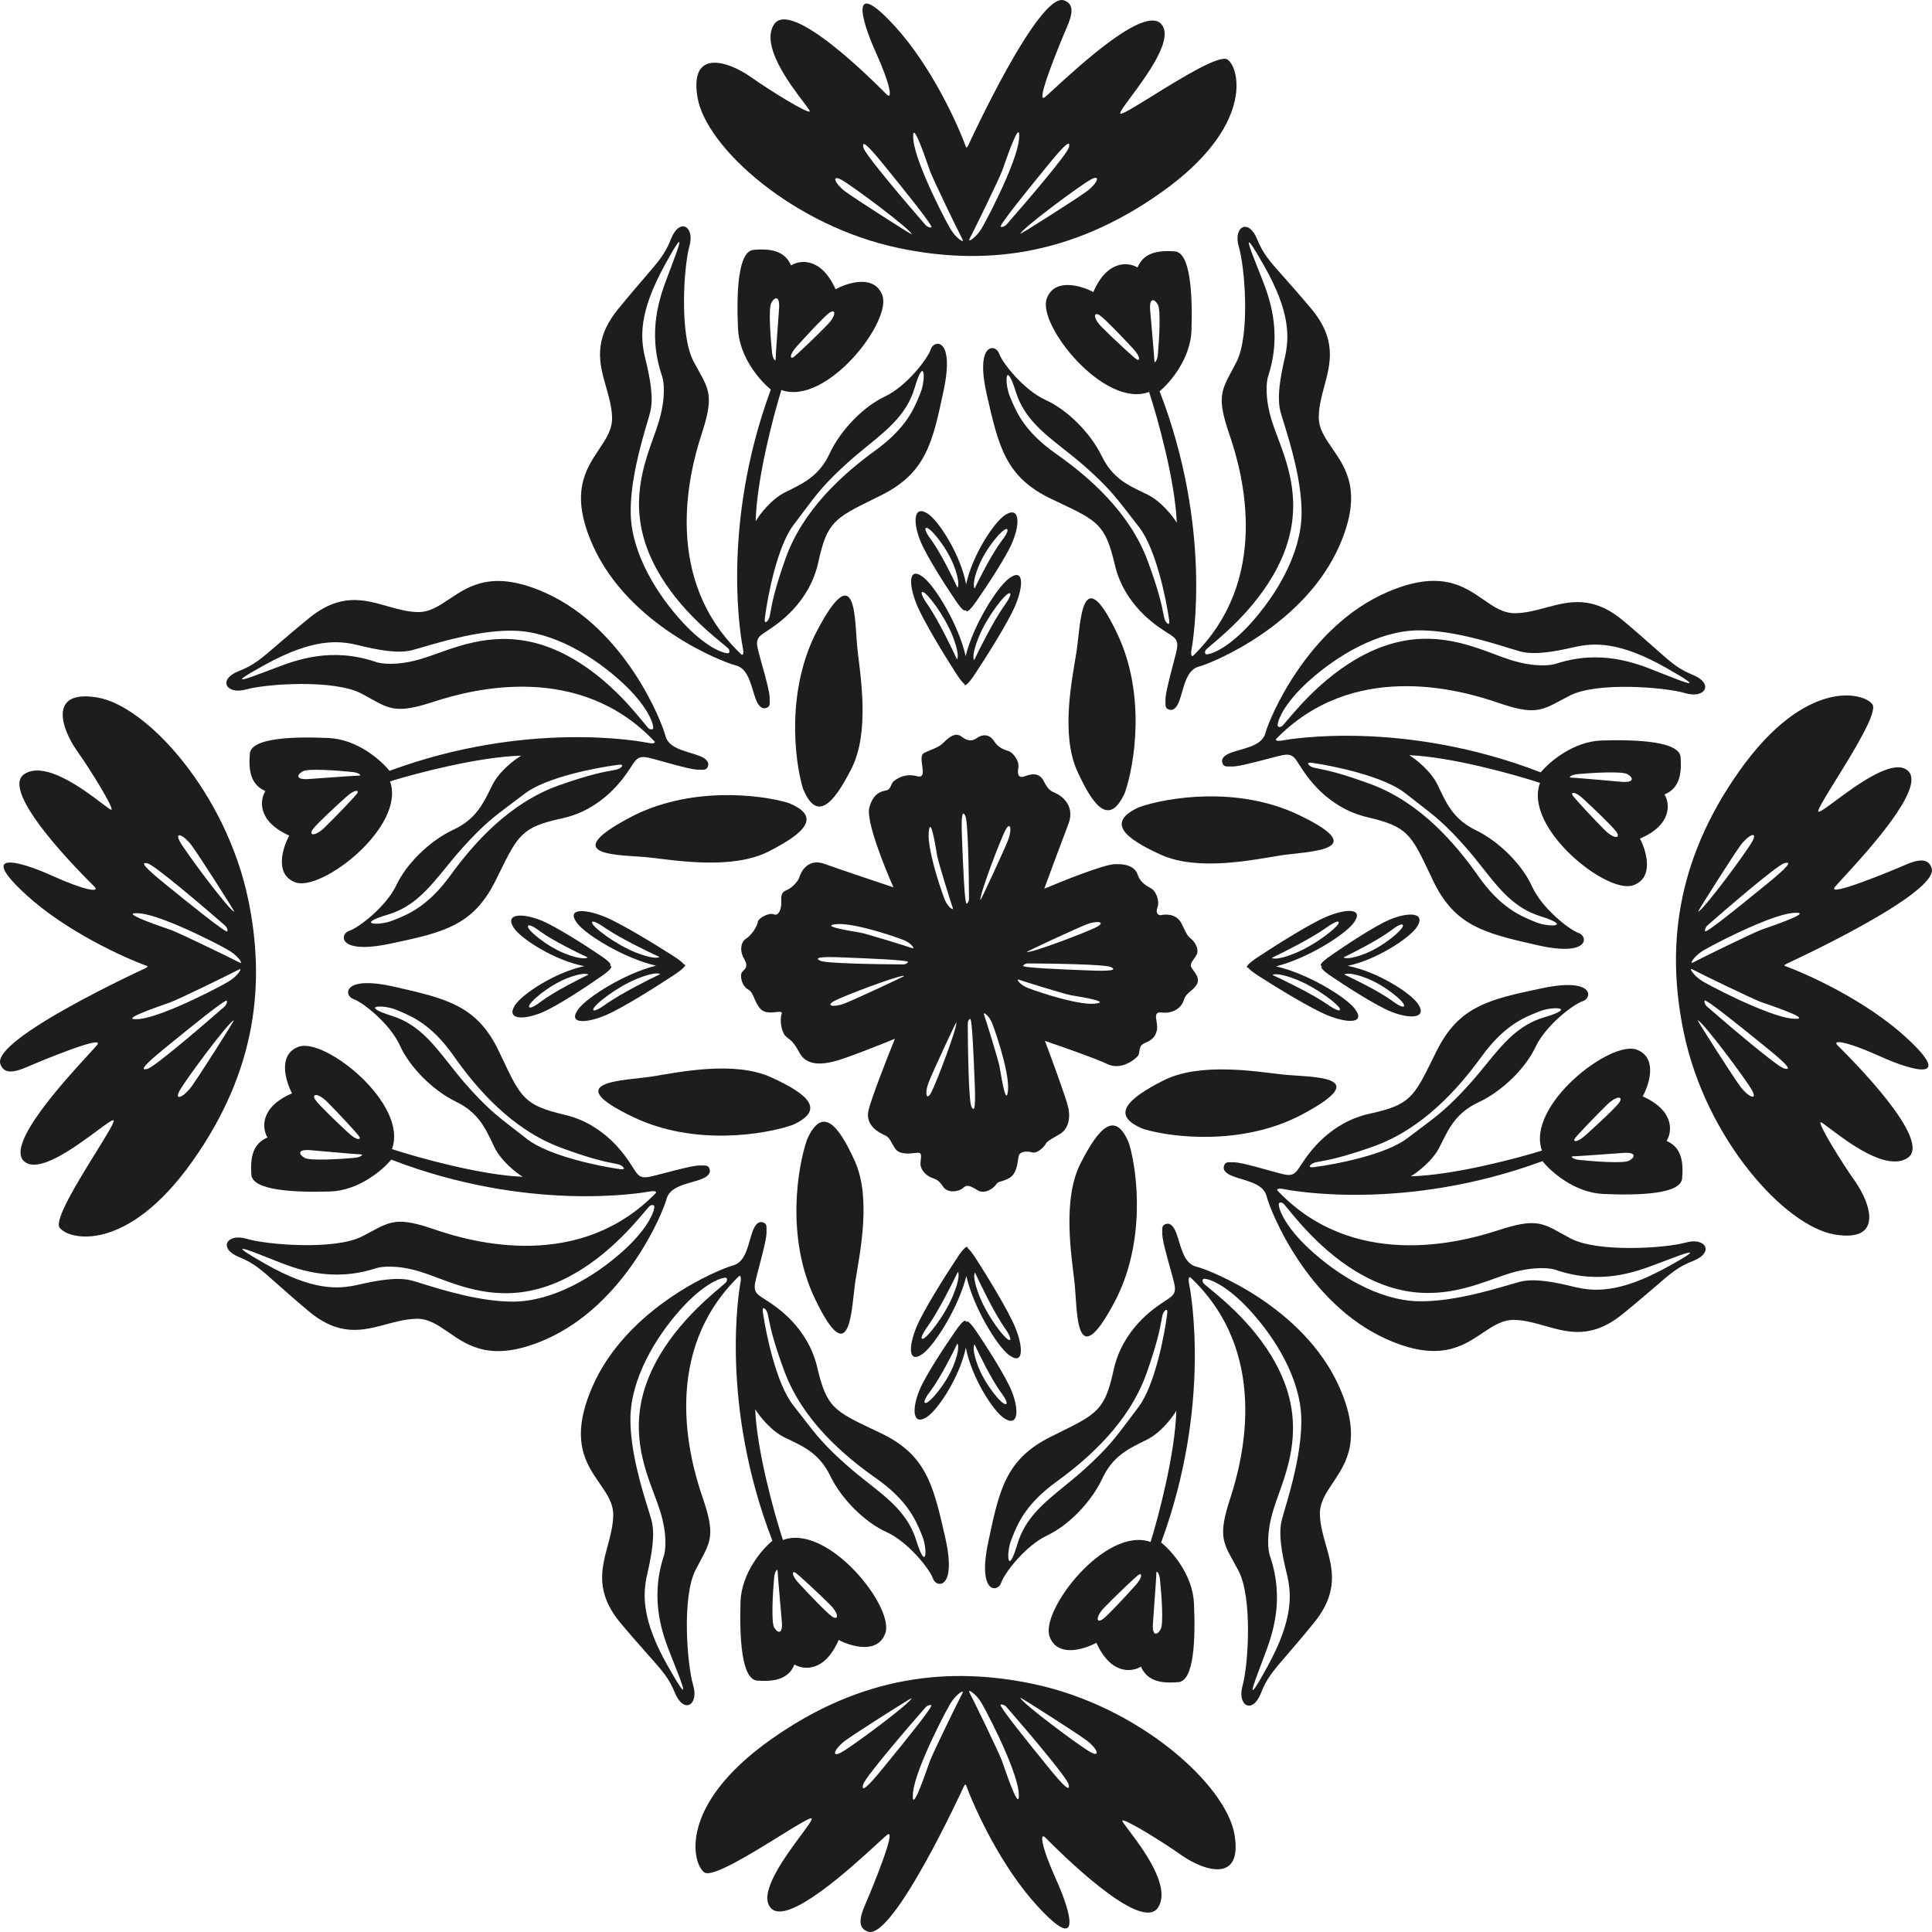
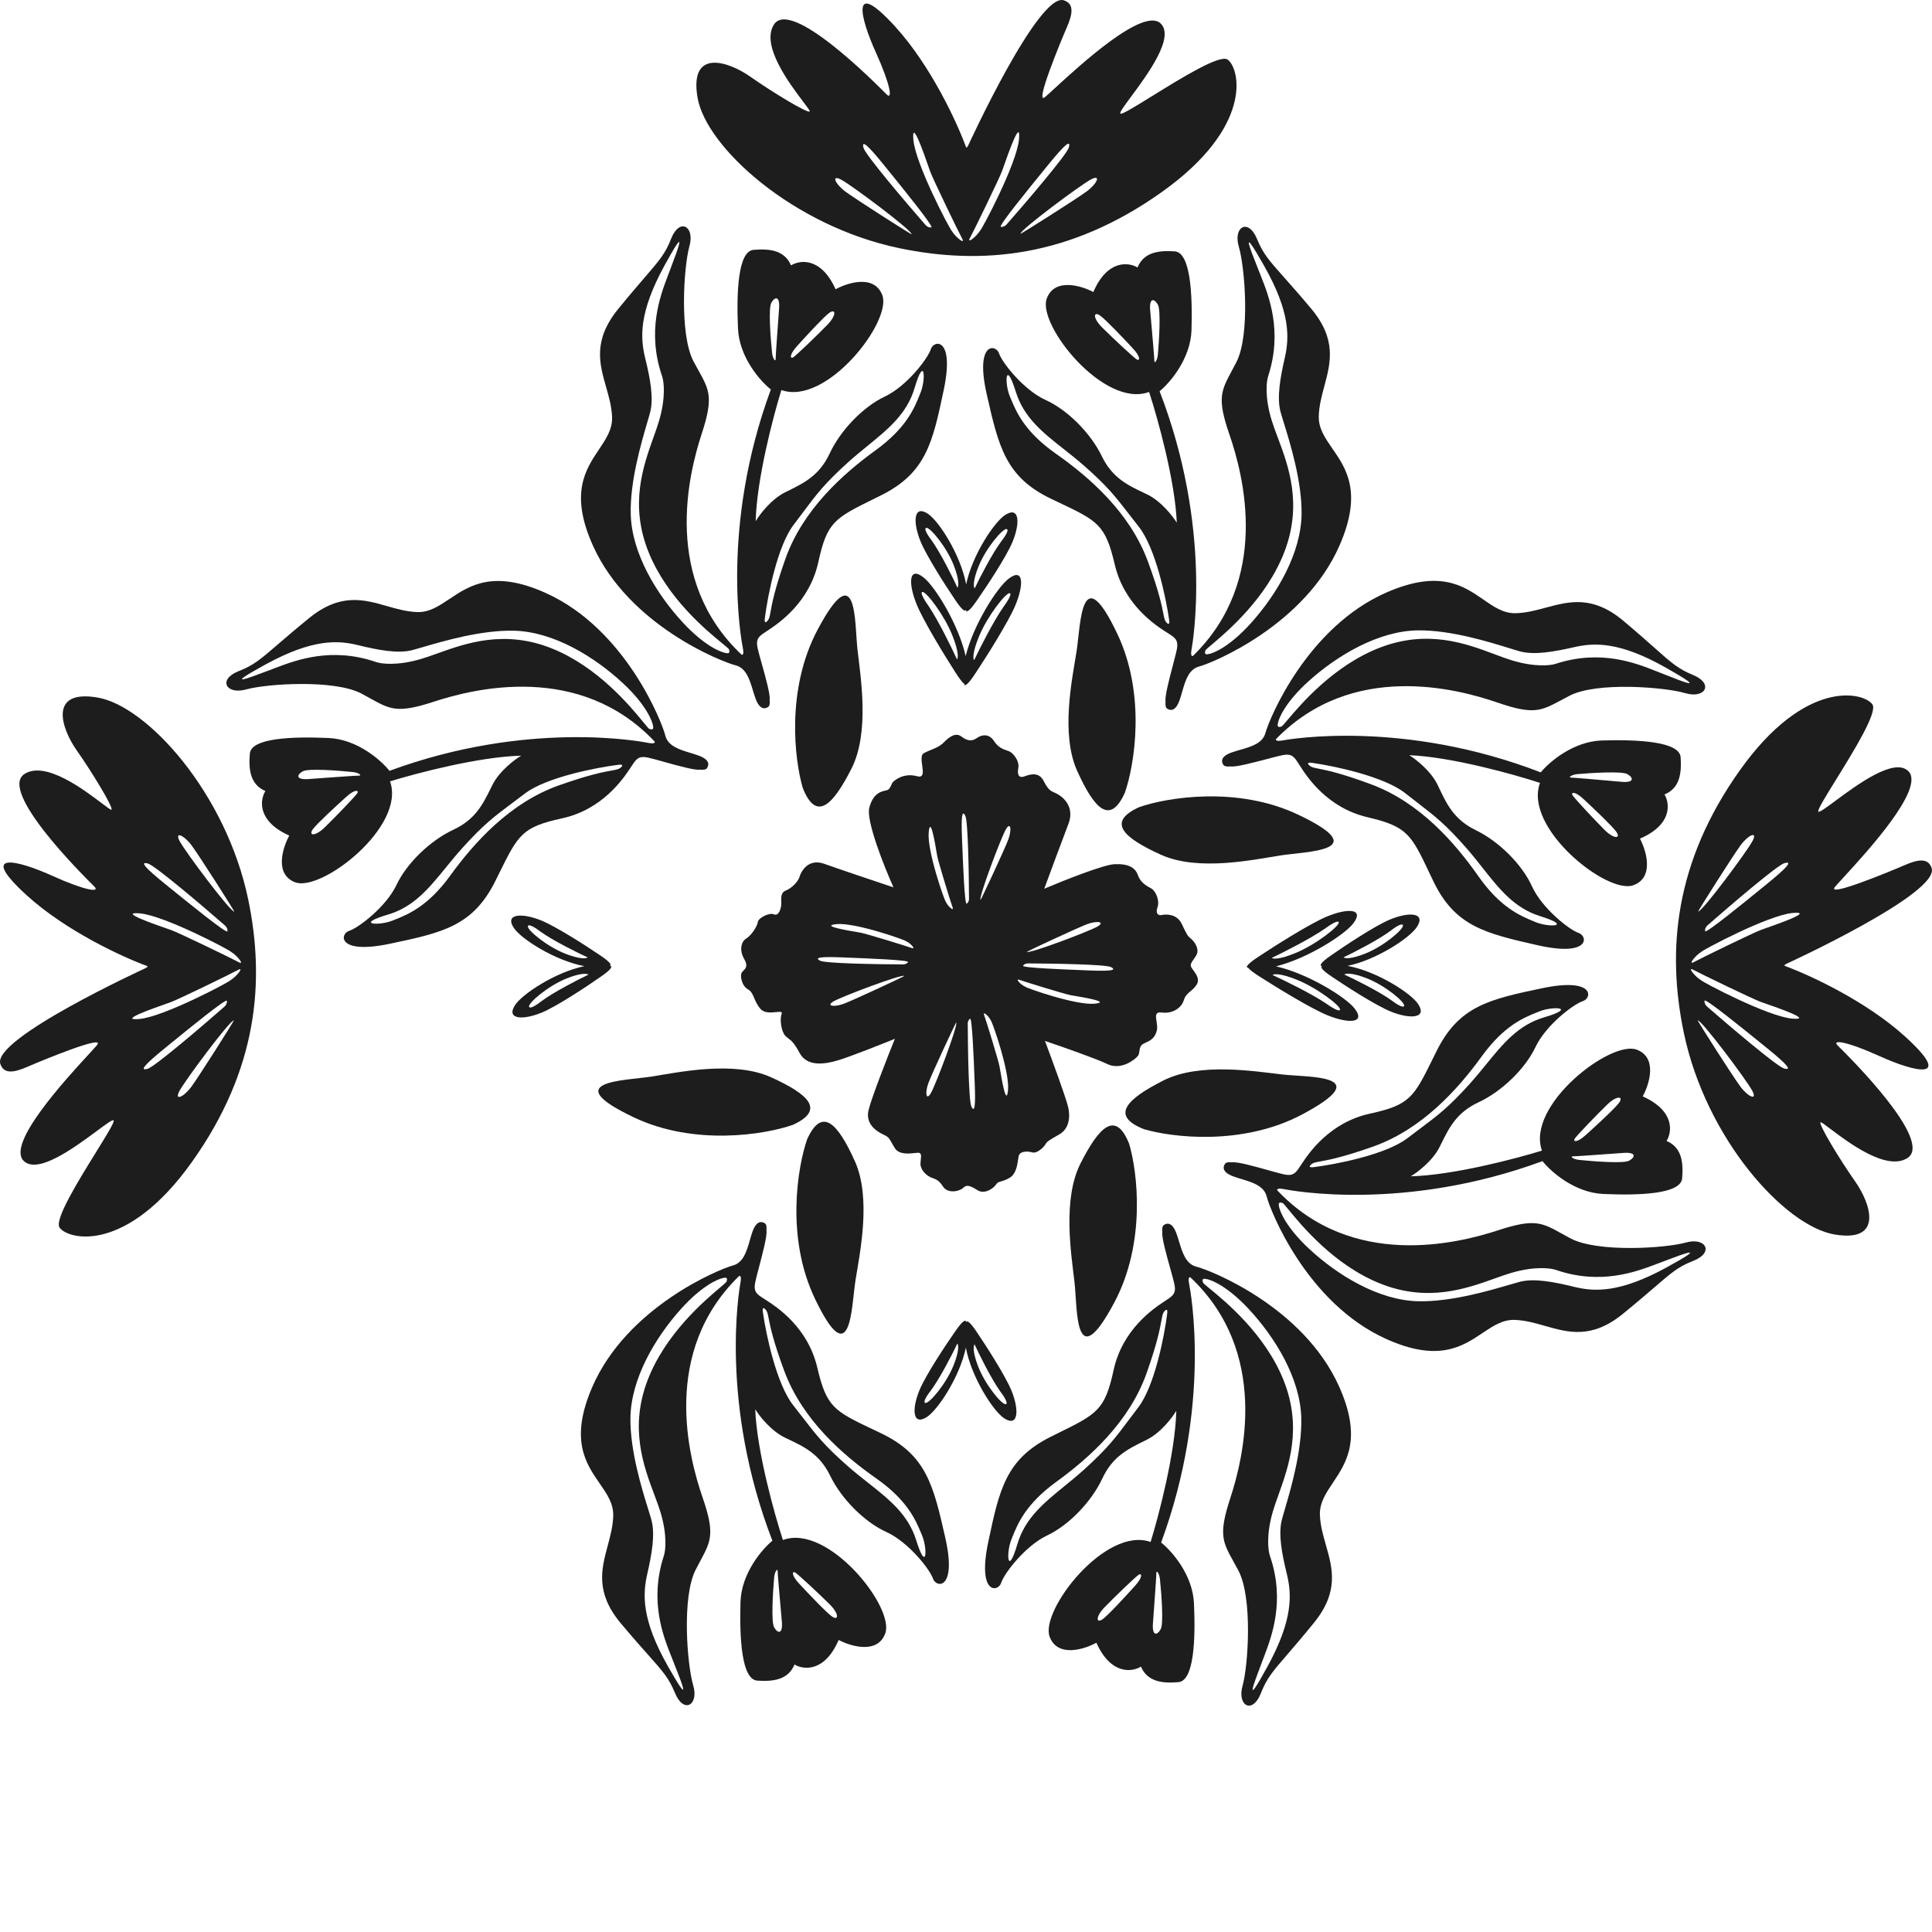
<svg xmlns="http://www.w3.org/2000/svg" width="2079" height="2079" viewBox="0 0 2079 2079" fill="none">
  <path fill-rule="evenodd" clip-rule="evenodd" d="M961.466 954.862C951.28 932.1 931.812 883.104 935.434 869.22C939.496 853.65 948.113 851.745 952.839 850.701C953.381 850.581 953.871 850.473 954.298 850.356C956.913 849.643 958.029 847.132 959.064 844.806C959.672 843.441 960.251 842.138 961.088 841.301C963.352 839.037 973.161 831.492 986.743 835.265C994.259 837.353 993.341 830.775 992.365 823.78C991.577 818.135 990.751 812.219 994.289 810.365C996.947 808.972 999.52 807.92 1001.99 806.907C1006.89 804.903 1011.4 803.057 1015.42 799.046C1021.45 793.01 1028.24 787.728 1034.66 792.632C1041.07 797.537 1045.98 797.914 1051.26 794.142C1056.54 790.369 1064.46 789.237 1069.74 797.537C1074.17 804.487 1079.91 806.41 1083.88 807.738C1084.65 807.996 1085.35 808.231 1085.97 808.477C1089.74 809.986 1097.29 818.286 1095.78 826.586C1094.27 834.886 1097.29 837.149 1101.81 835.641C1102.15 835.527 1102.53 835.395 1102.94 835.251C1107.96 833.484 1117.71 830.051 1122.94 840.168C1127.99 849.939 1130.34 850.984 1134.82 852.977C1135.35 853.216 1135.92 853.468 1136.52 853.75C1142.18 856.391 1157.27 866.955 1149.73 886.573C1143.69 902.268 1129.86 939.643 1123.7 956.369C1143.82 947.817 1187.08 930.564 1199.15 929.96C1214.24 929.205 1221.79 933.733 1224.43 941.655C1227.07 949.578 1233.86 953.35 1238.76 955.992C1243.67 958.634 1248.2 969.195 1245.56 976.365C1242.91 983.534 1247.06 985.422 1250.08 984.666C1253.1 983.91 1265.93 982.402 1271.59 994.098C1271.94 994.837 1272.28 995.533 1272.6 996.191C1277.31 1005.95 1277.88 1007.14 1281.77 1010.32C1285.92 1013.72 1290.45 1021.26 1287.81 1026.92C1286.89 1028.9 1285.65 1030.64 1284.5 1032.25C1282.36 1035.26 1280.54 1037.8 1281.77 1040.5C1282.25 1041.55 1283.16 1042.8 1284.19 1044.2C1287.21 1048.31 1291.19 1053.73 1287.81 1059.37C1285.85 1062.63 1283.47 1064.62 1281.18 1066.54C1278.18 1069.05 1275.35 1071.42 1273.85 1076.34C1271.21 1085.02 1261.4 1091.06 1250.08 1089.55C1242.86 1088.59 1243.62 1093.46 1244.54 1099.27C1245.05 1102.57 1245.62 1106.16 1244.8 1109.17C1242.54 1117.47 1238.01 1119.73 1231.22 1122.75C1227.04 1124.61 1226.57 1127.89 1226.13 1131.03C1225.86 1132.98 1225.59 1134.88 1224.43 1136.33C1221.41 1140.1 1206.32 1152.18 1191.6 1145.01C1179.83 1139.27 1141.93 1126.02 1124.45 1120.11C1131.74 1139.47 1146.93 1180.77 1149.35 1191.04C1152.37 1203.86 1149.35 1215.18 1140.29 1220.46C1139.03 1221.2 1137.85 1221.88 1136.76 1222.51C1130.03 1226.39 1126.5 1228.43 1125.2 1231.03C1123.69 1234.05 1116.15 1241.59 1110.87 1240.08C1105.58 1238.57 1097.28 1238.57 1096.15 1244.23C1095.96 1245.19 1095.79 1246.33 1095.6 1247.61C1094.68 1253.88 1093.31 1263.17 1086.72 1267.25C1082.94 1269.58 1079.94 1270.46 1077.58 1271.16C1075 1271.91 1073.19 1272.44 1072.01 1274.41C1069.74 1278.19 1059.93 1285.73 1052.01 1280.83C1044.09 1275.92 1040.32 1274.41 1036.54 1278.19C1032.77 1281.96 1019.94 1284.98 1014.66 1276.68C1010.61 1270.31 1007.22 1269.05 1003.82 1267.78C1002.79 1267.4 1001.75 1267.02 1000.7 1266.49C996.175 1264.23 990.516 1258.57 990.516 1252.53C990.516 1250.99 990.689 1249.42 990.851 1247.94C991.324 1243.66 991.707 1240.18 987.497 1240.46C986.679 1240.51 985.695 1240.62 984.594 1240.75C978.083 1241.47 967.492 1242.65 962.974 1235.55C961.465 1233.18 960.387 1231.24 959.485 1229.62C957.231 1225.56 956.076 1223.48 952.033 1221.6C946.374 1218.95 930.529 1211.41 934.679 1194.43C937.999 1180.85 954.926 1137.71 962.974 1117.84C948.135 1123.88 915.211 1136.93 902.233 1140.86C886.01 1145.76 868.278 1147.65 860.355 1132.94C854.518 1122.09 851.547 1119.86 848.577 1117.62C847.517 1116.82 846.456 1116.02 845.264 1114.83C840.737 1110.3 838.851 1097.09 841.114 1091.06C842.12 1088.38 839.254 1088.67 835.096 1089.1C829.894 1089.64 822.671 1090.39 818.478 1085.78C814.943 1081.89 813.229 1077.83 811.708 1074.23C809.983 1070.15 808.505 1066.65 804.896 1064.65C798.105 1060.88 795.841 1049.56 798.482 1046.16C798.954 1045.56 799.498 1045 800.043 1044.44C802.55 1041.86 805.084 1039.26 800.746 1031.83C795.464 1022.77 797.35 1013.34 803.009 1009.94C808.669 1006.55 815.082 996.362 815.459 992.211C815.837 988.061 827.532 981.648 832.814 983.911C838.096 986.175 840.737 977.498 840.737 972.216C840.737 971.503 840.716 970.77 840.696 970.029C840.562 965.279 840.42 960.215 845.642 958.257C851.678 955.993 858.846 948.825 860.355 943.543C861.865 938.261 869.41 923.17 887.142 929.584C901.328 934.715 942.602 948.574 961.466 954.862ZM1084.83 903.891C1080.59 914.891 1056.36 966.938 1055.1 968.497C1053.05 965.297 1076.95 902.167 1082.22 892.767C1087.48 883.368 1089.07 892.89 1084.83 903.891ZM1038.83 878.06C1041.7 883.984 1042.62 940.26 1042.73 967.657C1042.65 968.85 1042.04 971.476 1040.19 972.439C1038.02 973.564 1036.28 929.62 1035.34 905.858L1035.34 905.851C1035.28 904.189 1035.22 902.625 1035.16 901.182C1034.28 879.125 1035.25 870.654 1038.83 878.06ZM1017.71 970.248C1016.41 969.386 997.379 915.484 999.394 895.431C1001.18 877.624 1006.1 906.82 1007.99 917.997C1008.22 919.406 1008.41 920.53 1008.54 921.236C1009.69 927.541 1023.08 971.117 1025.03 976.278C1026.97 981.44 1019.86 975.24 1017.71 970.248ZM1169.49 994.616C1158.49 998.857 1106.45 1023.09 1104.89 1024.35C1108.09 1026.4 1171.22 1002.5 1180.62 997.23C1190.02 991.962 1180.49 990.375 1169.49 994.616ZM1105.73 1036.72C1133.12 1036.82 1189.4 1037.75 1195.32 1040.61C1202.73 1044.2 1194.26 1045.17 1172.2 1044.29C1170.79 1044.23 1169.27 1044.17 1167.65 1044.11L1167.55 1044.1L1167.53 1044.1C1143.76 1043.16 1099.82 1041.43 1100.94 1039.26C1101.91 1037.4 1104.53 1036.79 1105.73 1036.72ZM1177.95 1080.05C1157.9 1082.07 1104 1063.04 1103.14 1061.74C1098.14 1059.59 1091.94 1052.47 1097.11 1054.42C1102.27 1056.36 1145.84 1069.76 1152.15 1070.9C1152.85 1071.03 1153.98 1071.22 1155.38 1071.46C1166.56 1073.34 1195.76 1078.26 1177.95 1080.05ZM973.154 1050.19C971.595 1051.45 919.548 1075.68 908.548 1079.92C897.547 1084.17 888.025 1082.58 897.424 1077.31C906.824 1072.04 969.954 1048.14 973.154 1050.19ZM882.717 1033.89C888.641 1036.76 944.917 1037.69 972.314 1037.79C973.507 1037.72 976.133 1037.1 977.096 1035.25C978.221 1033.08 934.277 1031.34 910.515 1030.41C908.85 1030.34 907.284 1030.28 905.839 1030.22C883.782 1029.34 875.311 1030.31 882.717 1033.89ZM974.905 1012.77C974.043 1011.47 920.14 992.441 900.088 994.456C882.281 996.246 911.476 1001.17 922.654 1003.05C924.063 1003.29 925.186 1003.48 925.893 1003.6C932.198 1004.75 975.774 1018.14 980.935 1020.09C986.097 1022.04 979.897 1014.92 974.905 1012.77ZM999.273 1164.84C1003.51 1153.84 1027.74 1101.79 1029 1100.23C1031.06 1103.43 1007.15 1166.56 1001.89 1175.96C996.619 1185.36 995.032 1175.84 999.273 1164.84ZM1041.38 1101.07C1041.48 1128.47 1042.4 1184.74 1045.27 1190.67C1048.85 1198.07 1049.83 1189.6 1048.94 1167.54C1048.89 1166.1 1048.82 1164.53 1048.76 1162.87C1047.82 1139.11 1046.09 1095.16 1043.92 1096.29C1042.06 1097.25 1041.45 1099.88 1041.38 1101.07ZM1084.71 1173.3C1086.73 1153.24 1067.69 1099.34 1066.4 1098.48C1064.25 1093.49 1057.13 1087.29 1059.07 1092.45C1061.02 1097.61 1074.41 1141.19 1075.56 1147.49C1075.69 1148.2 1075.88 1149.32 1076.12 1150.73C1078 1161.91 1082.92 1191.1 1084.71 1173.3Z" fill="#1D1D1D" />
  <path fill-rule="evenodd" clip-rule="evenodd" d="M962.992 28.277C1001.93 70.834 1030.27 132.783 1039.58 158.437C1040.18 159.643 1041.59 157.18 1042.22 155.797C1042.22 155.797 1117.68 -8.694 1144.84 0.361C1156.16 4.133 1154.27 15.074 1147.86 29.788C1141.44 44.502 1112.77 113.921 1124.47 104.489C1126.24 103.059 1129.83 99.757 1134.73 95.257C1162.14 70.069 1230.4 7.336 1248.97 25.261C1264.43 40.19 1234.68 80.362 1217.09 104.113C1209.79 113.973 1204.58 121.003 1205.58 122.221C1206.85 123.77 1221.42 114.747 1239.88 103.322C1270.85 84.15 1312.75 58.212 1321.03 64.122C1334.23 73.554 1349.32 136.182 1250.1 206.733C1150.87 277.283 1055.96 285.41 967.895 267.097C853.582 243.326 759.638 158.441 750.583 104.867C741.528 51.294 784.538 66.385 807.552 82.608C830.566 98.831 869.047 122.222 871.311 119.958C871.848 119.421 868.904 115.531 864.352 109.515C849.712 90.169 818.439 48.841 832.829 26.393C851.105 -2.116 941.266 88.711 953.046 100.578C953.425 100.96 953.723 101.26 953.934 101.471C960.725 108.262 958.464 91.66 942.241 55.818C926.019 19.977 914.323 -24.919 962.992 28.277ZM1169.38 205.964C1158.06 214.264 1100.33 250.86 1098.07 251.614C1098.07 247.088 1162.58 199.173 1173.9 193.136C1185.22 187.1 1180.69 197.664 1169.38 205.964ZM1082.97 241.807C1104.48 217.284 1148.02 166.351 1150.13 158.806C1152.77 149.374 1145.23 156.165 1128.63 176.538C1127.54 177.872 1126.36 179.318 1125.1 180.856C1107.21 202.793 1074.12 243.364 1076.94 244.07C1079.35 244.674 1081.97 242.813 1082.97 241.807ZM1096.55 149.741C1094.28 176.15 1056.56 247.078 1054.67 248.21C1050.67 254.777 1039.96 262.923 1043.73 256.131C1047.5 249.34 1075.42 191.996 1078.44 183.695C1078.78 182.767 1079.29 181.291 1079.94 179.438L1079.94 179.433C1085.1 164.72 1098.56 126.288 1096.55 149.741ZM981.052 252.124C978.79 251.364 921.17 214.606 909.875 206.274C898.58 197.942 894.082 187.366 905.383 193.434C916.685 199.502 981.065 247.598 981.052 252.124ZM929.24 159.178C931.332 166.73 974.726 217.784 996.162 242.367C997.165 243.376 999.776 245.244 1002.19 244.647C1005.02 243.949 972.037 203.287 954.204 181.299C952.954 179.758 951.778 178.308 950.695 176.971C934.152 156.551 926.626 149.739 929.24 159.178ZM1024.45 248.856C1022.57 247.719 985.037 176.686 982.848 150.27C980.903 126.813 994.256 165.281 999.368 180.009C1000.01 181.866 1000.53 183.345 1000.86 184.276C1003.86 192.584 1031.61 250.007 1035.37 256.809C1039.12 263.611 1028.43 255.435 1024.45 248.856Z" fill="#1D1D1D" />
  <path fill-rule="evenodd" clip-rule="evenodd" d="M1255.76 762.446C1253.95 761.238 1254 756.912 1254.25 754.9C1253.21 749.706 1258.25 730.568 1262.23 715.452C1264.03 708.608 1265.62 702.588 1266.32 699.061C1268.39 688.748 1264.5 686.266 1257.23 681.625C1256.52 681.172 1255.78 680.7 1255.01 680.197C1254.68 679.986 1254.32 679.753 1253.92 679.497L1253.92 679.493C1243.65 672.867 1209.72 650.961 1199.55 607.383C1189.54 564.486 1181.22 560.541 1138.66 540.347L1138.56 540.302C1136.23 539.197 1133.8 538.044 1131.26 536.832C1082.21 513.441 1074.67 480.996 1061.84 424.404C1049.01 367.813 1071.65 370.077 1075.05 380.263C1078.44 390.449 1101.83 419.877 1125.22 430.441C1148.61 441.004 1173.52 465.905 1185.59 490.805C1196.91 514.163 1213.22 521.918 1230.77 530.263L1230.77 530.266L1230.78 530.272L1230.8 530.28C1231.95 530.825 1233.1 531.373 1234.26 531.928C1249.35 539.172 1261.92 555.319 1266.33 562.487C1264.51 517.214 1245.7 449.808 1236.52 421.763C1188.23 439.873 1116.17 349.704 1126.36 321.408C1134.5 298.771 1163.2 307.197 1176.53 314.24C1191.62 279.229 1214.51 282.047 1224.07 287.832C1230.86 271.232 1247.09 269.345 1264.06 270.477C1281.04 271.609 1283.3 316.128 1282.17 354.987C1281.27 386.075 1258.91 411.956 1247.84 421.01C1304.81 568.525 1283.68 690.763 1282.17 699.063C1280.96 705.703 1282.68 706.357 1283.68 705.854C1367.81 623.985 1338.01 511.179 1322.92 467.417C1309.59 428.786 1313.91 420.726 1325.49 399.125C1327.03 396.256 1328.69 393.147 1330.46 389.696C1345.55 360.269 1339.52 287.078 1333.1 265.573C1326.69 244.069 1343.29 234.26 1352.72 257.273C1359.2 273.074 1365.49 280.16 1381.63 298.312C1388.99 306.599 1398.4 317.193 1410.82 331.974C1438.65 365.101 1431.85 390.41 1425.08 415.615C1422.21 426.291 1419.35 436.949 1419.12 448.175C1418.86 461.177 1425.91 471.357 1433.72 482.651C1448.58 504.128 1466.24 529.637 1441.76 586.258C1404.41 672.654 1304.81 713.4 1290.47 717.173C1279.08 720.169 1275.55 732.449 1272.12 744.369C1271.23 747.456 1270.35 750.52 1269.34 753.391C1264.44 767.35 1258.02 763.955 1255.76 762.446ZM1345.92 670.768C1323.58 695.517 1305.93 703.214 1299.89 703.968C1297.4 704.506 1295.74 703.588 1297.25 699.816C1297.55 699.076 1300.07 696.943 1304.12 693.522C1320.73 679.49 1362.97 643.793 1382.14 593.801C1401.84 542.408 1386.4 501.227 1374.91 470.592C1372.5 464.162 1370.26 458.197 1368.56 452.7C1360.71 427.347 1362.77 409.942 1364.78 404.409C1380.32 356.343 1365.4 318.666 1356.82 297.009C1356.44 296.057 1356.08 295.136 1355.73 294.247C1354.97 292.311 1354.14 290.236 1353.3 288.102C1344.9 266.947 1334.21 240.024 1360.25 285.946C1388.93 336.501 1387.42 363.665 1382.51 385.17C1377.61 406.675 1373.84 427.802 1377.99 443.271C1378.73 446.037 1379.94 449.949 1381.43 454.753C1388.27 476.812 1400.93 517.672 1400.62 552.681C1400.25 595.313 1373.84 639.831 1345.92 670.768ZM1258.03 666.625C1254.64 642.857 1243.4 589.661 1225.59 567.025C1221.79 562.201 1218.46 557.881 1215.39 553.902C1200.44 534.54 1191.7 523.22 1166.36 501.001C1159.09 494.634 1151.79 488.863 1144.71 483.279C1122.04 465.372 1101.79 449.382 1093.16 421.773C1081.85 385.555 1080.71 412.341 1086.75 426.678C1087.06 427.402 1087.37 428.147 1087.68 428.911C1093.66 443.27 1102.5 464.528 1136.17 488.171C1171.64 513.073 1215.4 550.799 1235.02 603.618C1247.18 636.359 1250.21 651.85 1251.83 660.154C1252.83 665.245 1253.3 667.635 1255.02 669.642C1258.64 673.867 1258.54 669.391 1258.03 666.625ZM1245.97 327.833C1249.29 333.567 1247.35 365.938 1245.97 381.406C1245.43 387.983 1242.19 391.971 1242.19 388.198C1242.19 385.311 1240.21 362.759 1238.77 346.413L1238.77 346.404C1238.32 341.394 1237.93 336.967 1237.67 333.869C1236.54 320.664 1241.82 320.665 1245.97 327.833ZM1218.79 374.612C1209.48 364.551 1189.44 343.449 1183.7 339.525C1176.53 334.62 1175.78 342.167 1185.96 352.353C1196.15 362.54 1221.05 385.932 1223.69 387.064C1226.33 388.196 1227.92 384.343 1218.79 374.612Z" fill="#1D1D1D" />
  <path d="M1202.18 681.721C1233.57 747.518 1220.79 823.325 1210.48 853.004C1194.25 888.845 1177.27 869.605 1159.17 829.614C1141.06 789.622 1153.88 730.013 1158.41 701.34C1162.94 672.667 1162.94 599.475 1202.18 681.721Z" fill="#1D1D1D" />
  <path d="M879.89 677.453C845.593 741.783 854.972 818.085 863.948 848.195C878.553 884.725 896.375 866.262 916.252 827.119C936.129 787.977 925.976 727.853 922.734 699.007C919.492 670.16 922.761 597.042 879.89 677.453Z" fill="#1D1D1D" />
  <path fill-rule="evenodd" clip-rule="evenodd" d="M1051.33 646.003C1061.24 631.838 1082.72 599.486 1089.45 583.393C1097.86 563.276 1097.31 544.239 1081.77 554.078C1069.95 561.559 1046.26 597.216 1039.66 628.798C1033.69 596.964 1010.23 560.52 998.436 552.823C983.03 542.773 982.219 561.8 990.354 582.03C996.862 598.214 1017.9 630.858 1027.61 645.156C1036.1 658.086 1038.89 658.062 1039.34 656.18L1039.4 656.436C1039.51 658.678 1042.04 659.731 1051.33 646.003ZM1077.2 582.879C1080.56 578.693 1086.47 570.117 1083.28 569.302C1079.3 568.284 1061.2 589.363 1053.14 609.173C1046.69 625.021 1047.56 631.819 1048.8 633.238C1054.11 622.085 1067.23 596.4 1077.2 582.879ZM1002.61 581.671C999.31 577.439 993.512 568.783 996.712 568.012C1000.71 567.049 1018.52 588.373 1026.3 608.292C1032.54 624.227 1031.57 631.013 1030.31 632.414C1025.16 621.19 1012.39 595.328 1002.61 581.671Z" fill="#1D1D1D" />
  <path fill-rule="evenodd" clip-rule="evenodd" d="M1050.53 723.208C1061.34 706.86 1084.86 669.711 1092.4 651.903C1101.84 629.644 1101.84 610.026 1085.24 622.853C1072.79 632.473 1047.39 672.435 1039.13 705.981C1031.51 672.188 1006.41 631.398 994.015 621.543C977.592 608.489 977.323 628.106 986.45 650.492C993.751 668.401 1016.76 705.869 1027.35 722.364C1032.59 730.757 1035.8 734.555 1037.67 735.933L1037.7 736.038C1037.74 738.342 1040.37 739.002 1050.53 723.208ZM1086.38 638.307C1089.7 638.609 1083.23 648.493 1079.58 653.398C1068.72 669.092 1054.18 697.916 1048.27 710.366C1047.01 709.109 1046.31 702.217 1053.55 684.711C1062.61 662.829 1082.23 637.929 1086.38 638.307ZM992.683 636.986C989.359 637.242 995.687 647.214 999.267 652.168C1009.92 668.01 1024.06 697.03 1029.8 709.56C1031.07 708.32 1031.87 701.438 1024.87 683.835C1016.11 661.831 996.838 636.665 992.683 636.986Z" fill="#1D1D1D" />
  <path fill-rule="evenodd" clip-rule="evenodd" d="M826.792 760.637C828.584 759.402 828.467 755.077 828.185 753.069C829.145 747.86 823.813 728.801 819.603 713.747C817.696 706.932 816.02 700.937 815.26 697.421C813.04 687.14 816.891 684.599 824.091 679.848C824.793 679.385 825.526 678.9 826.289 678.386C826.609 678.17 826.967 677.932 827.36 677.669L827.366 677.665C837.53 670.883 871.129 648.462 880.63 604.734C889.983 561.689 898.238 557.617 940.491 536.775L940.585 536.729C942.897 535.589 945.311 534.398 947.832 533.148C996.515 509.011 1003.56 476.454 1015.53 419.673C1027.49 362.893 1004.89 365.502 1001.65 375.739C998.408 385.976 975.469 415.757 952.242 426.677C929.015 437.597 904.498 462.874 892.807 487.956C881.84 511.485 865.655 519.487 848.237 528.099L848.231 528.102L848.218 528.108L848.202 528.117C847.063 528.679 845.92 529.245 844.772 529.817C829.794 537.291 817.466 553.628 813.174 560.863C814.294 515.567 832.075 447.881 840.826 419.7C889.389 437.07 960.063 345.811 949.446 317.674C940.952 295.165 912.386 304.028 899.164 311.273C883.54 276.496 860.697 279.664 851.228 285.594C844.185 269.1 827.935 267.461 810.977 268.852C794.018 270.243 792.435 314.791 794.16 353.629C795.54 384.699 818.293 410.236 829.496 419.12C774.787 567.488 797.779 689.388 799.415 697.665C800.723 704.285 799.023 704.965 798.01 704.478C712.637 623.903 740.715 510.656 755.138 466.668C767.869 427.838 763.426 419.845 751.521 398.423C749.94 395.578 748.227 392.495 746.404 389.072C730.866 359.878 735.786 286.604 741.87 265.004C747.955 243.403 731.207 233.849 722.128 257.004C715.894 272.902 709.705 280.083 693.852 298.48C686.615 306.878 677.364 317.614 665.175 332.583C637.857 366.132 645.042 391.333 652.197 416.432C655.228 427.063 658.254 437.676 658.65 448.898C659.109 461.894 652.221 472.18 644.579 483.592C630.046 505.294 612.785 531.07 638.125 587.31C676.791 673.126 777.002 712.346 791.395 715.899C802.827 718.721 806.546 730.946 810.157 742.812C811.092 745.885 812.02 748.935 813.073 751.79C818.19 765.673 824.551 762.18 826.792 760.637ZM735.231 670.34C757.941 694.745 775.713 702.171 781.76 702.834C784.254 703.333 785.901 702.39 784.334 698.641C784.027 697.906 781.47 695.812 777.371 692.453C760.551 678.676 717.767 643.629 697.838 593.935C677.351 542.85 692.166 501.437 703.187 470.63C705.5 464.164 707.646 458.166 709.264 452.643C716.723 427.173 714.395 409.802 712.298 404.3C696.026 356.477 710.375 318.576 718.623 296.791C718.986 295.833 719.336 294.907 719.672 294.012C720.402 292.067 721.193 289.982 722.007 287.838L722.01 287.831C730.084 266.55 740.36 239.467 715.019 285.782C687.121 336.769 689.045 363.907 694.277 385.334C699.51 406.762 703.605 427.829 699.691 443.359C698.992 446.136 697.839 450.066 696.424 454.891C689.924 477.052 677.884 518.102 678.728 553.102C679.757 595.723 706.843 639.833 735.231 670.34ZM823.08 664.835C826.112 641.017 836.541 587.656 854.001 564.75C857.722 559.869 860.989 555.499 864 551.473L864.003 551.469C878.651 531.882 887.212 520.433 912.218 497.83C919.384 491.352 926.602 485.471 933.586 479.779C955.985 461.528 975.986 445.231 984.191 417.493C994.955 381.106 996.495 407.872 990.679 422.299C990.385 423.028 990.086 423.777 989.78 424.546C984.025 438.995 975.506 460.385 942.2 484.54C907.122 509.981 863.938 548.371 845.128 601.483C833.469 634.406 830.677 649.941 829.18 658.269C828.263 663.375 827.832 665.772 826.142 667.805C822.586 672.084 822.619 667.608 823.08 664.835ZM829.975 325.909C826.743 331.694 829.174 364.031 830.793 379.476C831.432 386.045 834.73 389.982 834.673 386.21C834.629 383.323 836.27 360.743 837.46 344.377C837.825 339.357 838.148 334.921 838.366 331.818C839.296 318.598 834.015 318.678 829.975 325.909ZM857.845 372.274C866.997 362.073 886.718 340.667 892.392 336.656C899.485 331.642 900.355 339.177 890.326 349.517C880.296 359.858 855.755 383.628 853.131 384.8C850.508 385.972 848.865 382.144 857.845 372.274Z" fill="#1D1D1D" />
  <path fill-rule="evenodd" clip-rule="evenodd" d="M2050.7 1115.99C2008.14 1077.05 1946.2 1048.71 1920.54 1039.4C1919.33 1038.8 1921.8 1037.39 1923.18 1036.76C1923.18 1036.76 2087.67 961.303 2078.62 934.139C2074.84 922.82 2063.9 924.707 2049.19 931.12C2034.48 937.534 1965.06 966.207 1974.49 954.512C1975.92 952.739 1979.22 949.146 1983.72 944.249C2008.91 916.84 2071.64 848.576 2053.72 830.01C2038.79 814.548 1998.62 844.297 1974.87 861.885C1965.01 869.187 1957.97 874.393 1956.76 873.397C1955.21 872.129 1964.23 857.554 1975.66 839.097C1994.83 808.126 2020.77 766.227 2014.86 757.953C2005.42 744.748 1942.8 729.657 1872.25 828.881C1801.69 928.104 1793.57 1023.02 1811.88 1111.08C1835.65 1225.4 1920.54 1319.34 1974.11 1328.4C2027.68 1337.45 2012.59 1294.44 1996.37 1271.43C1980.15 1248.41 1956.76 1209.93 1959.02 1207.67C1959.56 1207.13 1963.45 1210.07 1969.46 1214.63C1988.81 1229.27 2030.14 1260.54 2052.58 1246.15C2081.09 1227.87 1990.27 1137.71 1978.4 1125.93C1978.02 1125.55 1977.72 1125.26 1977.51 1125.04C1970.72 1118.25 1987.32 1120.51 2023.16 1136.74C2059 1152.96 2103.9 1164.66 2050.7 1115.99ZM1872.98 909.634C1864.68 920.953 1828.09 978.676 1827.33 980.939C1831.86 980.94 1879.77 916.425 1885.81 905.107C1891.85 893.789 1881.28 898.316 1872.98 909.634ZM1837.14 996.003C1861.66 974.498 1912.6 930.961 1920.14 928.848C1929.57 926.207 1922.78 933.753 1902.41 950.353C1901.07 951.44 1899.63 952.619 1898.09 953.873C1876.15 971.768 1835.58 1004.86 1834.88 1002.04C1834.27 999.625 1836.13 997.009 1837.14 996.003ZM1929.21 982.432C1902.8 984.695 1831.87 1022.42 1830.74 1024.31C1824.17 1028.31 1816.02 1039.02 1822.81 1035.25C1829.61 1031.48 1886.95 1003.56 1895.25 1000.54C1896.18 1000.2 1897.65 999.687 1899.51 999.038L1899.51 999.036C1914.23 993.883 1952.66 980.422 1929.21 982.432ZM1826.82 1097.93C1827.58 1100.19 1864.34 1157.81 1872.67 1169.1C1881 1180.4 1891.58 1184.9 1885.51 1173.59C1879.44 1162.29 1831.35 1097.91 1826.82 1097.93ZM1919.77 1149.74C1912.22 1147.65 1861.16 1104.25 1836.58 1082.82C1835.57 1081.81 1833.7 1079.2 1834.3 1076.79C1835 1073.96 1875.66 1106.94 1897.65 1124.77L1897.71 1124.83C1899.23 1126.06 1900.66 1127.21 1901.98 1128.28C1922.4 1144.83 1929.21 1152.35 1919.77 1149.74ZM1830.09 1054.53C1831.23 1056.41 1902.26 1093.94 1928.68 1096.13C1952.13 1098.07 1913.67 1084.72 1898.94 1079.61C1897.08 1078.97 1895.6 1078.45 1894.67 1078.12C1886.36 1075.12 1828.94 1047.36 1822.14 1043.61C1815.34 1039.86 1823.51 1050.55 1830.09 1054.53Z" fill="#1D1D1D" />
  <path fill-rule="evenodd" clip-rule="evenodd" d="M1316.53 823.218C1317.74 825.029 1322.07 824.978 1324.08 824.727C1329.27 825.766 1348.41 820.726 1363.53 816.746C1370.37 814.944 1376.39 813.359 1379.92 812.653C1390.23 810.591 1392.71 814.48 1397.35 821.752C1397.81 822.46 1398.28 823.201 1398.78 823.972C1398.99 824.295 1399.23 824.656 1399.48 825.054L1399.49 825.059C1406.11 835.325 1428.02 869.263 1471.6 879.431C1514.49 889.44 1518.44 897.756 1538.63 940.323L1538.68 940.417C1539.78 942.747 1540.93 945.178 1542.15 947.718C1565.54 996.764 1597.98 1004.31 1654.57 1017.14C1711.17 1029.96 1708.9 1007.33 1698.72 1003.93C1688.53 1000.54 1659.1 977.145 1648.54 953.754C1637.97 930.363 1613.07 905.463 1588.17 893.39C1564.81 882.065 1557.06 865.76 1548.72 848.212L1548.71 848.206L1548.71 848.193L1548.7 848.176C1548.15 847.03 1547.61 845.878 1547.05 844.721C1539.81 829.63 1523.66 817.055 1516.49 812.653C1561.76 814.464 1629.17 833.277 1657.21 842.458C1639.11 890.749 1729.27 962.809 1757.57 952.622C1780.21 944.473 1771.78 915.775 1764.74 902.445C1799.75 887.354 1796.93 864.465 1791.15 854.906C1807.75 848.115 1809.63 831.893 1808.5 814.915C1807.37 797.938 1762.85 795.674 1723.99 796.806C1692.9 797.711 1667.02 820.071 1657.97 831.138C1510.45 774.169 1388.22 795.297 1379.92 796.806C1373.28 798.013 1372.62 796.303 1373.12 795.297C1454.99 711.164 1567.8 740.969 1611.56 756.062C1650.19 769.384 1658.25 765.065 1679.85 753.488C1682.72 751.95 1685.83 750.284 1689.28 748.515C1718.71 733.424 1791.9 739.462 1813.4 745.876C1834.91 752.29 1844.72 735.689 1821.7 726.257C1805.9 719.782 1798.82 713.484 1780.67 697.352C1772.38 689.988 1761.79 680.573 1747 668.157C1713.88 640.33 1688.57 647.129 1663.36 653.901C1652.69 656.769 1642.03 659.632 1630.8 659.857C1617.8 660.117 1607.62 653.073 1596.33 645.257C1574.85 630.395 1549.34 612.742 1492.72 637.22C1406.32 674.571 1365.58 774.172 1361.81 788.508C1358.81 799.896 1346.53 803.428 1334.61 806.858C1331.52 807.746 1328.46 808.627 1325.59 809.636C1311.63 814.54 1315.02 820.954 1316.53 823.218ZM1408.18 733.029C1383.43 755.364 1375.73 773.02 1374.98 779.057C1374.44 781.543 1375.36 783.204 1379.13 781.695C1379.87 781.399 1382 778.875 1385.42 774.826C1399.46 758.22 1435.15 715.976 1485.15 696.808C1536.54 677.103 1577.72 692.549 1608.36 704.039C1614.78 706.451 1620.75 708.688 1626.25 710.39C1651.6 718.237 1669 716.175 1674.54 714.163C1722.6 698.623 1760.28 713.549 1781.94 722.128C1782.89 722.506 1783.81 722.87 1784.7 723.22C1786.64 723.98 1788.71 724.804 1790.85 725.651C1812 734.05 1838.92 744.738 1793 718.692C1742.45 690.019 1715.28 691.529 1693.78 696.433C1672.27 701.338 1651.14 705.111 1635.68 700.96C1632.91 700.218 1629 699.006 1624.19 697.517C1602.13 690.679 1561.27 678.014 1526.27 678.324C1483.63 678.701 1439.12 705.111 1408.18 733.029ZM1412.35 820.944C1436.12 824.339 1489.32 835.582 1511.95 853.389C1516.78 857.184 1521.1 860.519 1525.08 863.59C1544.44 878.536 1555.76 887.274 1577.98 912.622C1584.34 919.886 1590.11 927.193 1595.7 934.263C1613.61 956.938 1629.6 977.185 1657.2 985.813C1693.42 997.131 1666.64 998.263 1652.3 992.227C1651.58 991.922 1650.83 991.612 1650.07 991.294C1635.71 985.319 1614.45 976.474 1590.81 942.803C1565.91 907.341 1528.18 863.575 1475.36 843.957C1442.62 831.796 1427.13 828.767 1418.82 827.144C1413.73 826.148 1411.34 825.681 1409.34 823.96C1405.11 820.339 1409.59 820.44 1412.35 820.944ZM1751.15 833.01C1745.41 829.69 1713.04 831.626 1697.57 833.01C1690.99 833.548 1687.01 836.786 1690.78 836.786C1693.67 836.786 1716.22 838.773 1732.57 840.212L1732.57 840.213C1737.58 840.654 1742.01 841.044 1745.11 841.31C1758.31 842.442 1758.31 837.16 1751.15 833.01ZM1704.37 860.19C1714.43 869.496 1735.53 889.542 1739.45 895.276C1744.36 902.445 1736.81 903.2 1726.62 893.014C1716.44 882.827 1693.05 857.926 1691.91 855.285C1690.78 852.644 1694.64 851.06 1704.37 860.19Z" fill="#1D1D1D" />
  <path d="M1397.26 876.802C1331.46 845.413 1255.65 858.19 1225.97 868.502C1190.13 884.724 1209.37 901.703 1249.36 919.813C1289.36 937.922 1348.97 925.093 1377.64 920.566C1406.31 916.039 1479.5 916.039 1397.26 876.802Z" fill="#1D1D1D" />
  <path d="M1401.52 1199.09C1337.2 1233.38 1260.89 1224.01 1230.78 1215.03C1194.25 1200.43 1212.72 1182.6 1251.86 1162.73C1291 1142.85 1351.12 1153 1379.97 1156.24C1408.82 1159.49 1481.94 1156.22 1401.52 1199.09Z" fill="#1D1D1D" />
  <path fill-rule="evenodd" clip-rule="evenodd" d="M1432.94 1027.67C1447.11 1017.77 1479.46 996.286 1495.55 989.557C1515.67 981.146 1534.71 981.696 1524.87 997.238C1517.39 1009.06 1481.73 1032.75 1450.15 1039.35C1481.98 1045.32 1518.43 1068.77 1526.12 1080.57C1536.17 1095.98 1517.15 1096.79 1496.92 1088.66C1480.73 1082.15 1448.09 1061.11 1433.79 1051.4C1420.86 1042.9 1420.88 1040.12 1422.77 1039.67L1422.51 1039.6C1420.27 1039.5 1419.22 1036.97 1432.94 1027.67ZM1496.1 1001.81C1500.29 998.452 1508.86 992.537 1509.68 995.726C1510.69 999.712 1489.62 1017.81 1469.81 1025.87C1453.96 1032.32 1447.16 1031.45 1445.74 1030.21C1456.89 1024.9 1482.58 1011.78 1496.1 1001.81ZM1497.31 1076.4C1501.54 1079.7 1510.2 1085.5 1510.97 1082.3C1511.93 1078.3 1490.6 1060.49 1470.69 1052.7C1454.75 1046.47 1447.97 1047.44 1446.56 1048.69C1457.79 1053.85 1483.65 1066.62 1497.31 1076.4Z" fill="#1D1D1D" />
  <path fill-rule="evenodd" clip-rule="evenodd" d="M1355.77 1028.48C1372.12 1017.67 1409.27 994.15 1427.07 986.605C1449.33 977.173 1468.95 977.173 1456.13 993.773C1446.51 1006.21 1406.6 1031.58 1373.06 1039.86C1406.84 1047.5 1447.59 1072.57 1457.44 1084.96C1470.49 1101.39 1450.87 1101.65 1428.49 1092.53C1410.58 1085.23 1373.11 1062.22 1356.61 1051.63C1348.28 1046.43 1344.48 1043.23 1343.07 1041.35L1342.94 1041.31C1340.64 1041.27 1339.98 1038.64 1355.77 1028.48ZM1440.64 992.634C1440.34 989.314 1430.45 995.778 1425.55 999.425C1409.85 1010.29 1381.03 1024.83 1368.58 1030.74C1369.84 1032 1376.73 1032.7 1394.24 1025.46C1416.12 1016.4 1441.02 996.784 1440.64 992.634ZM1441.99 1086.33C1441.74 1089.65 1431.76 1083.32 1426.81 1079.74C1410.97 1069.09 1381.95 1054.95 1369.42 1049.21C1370.66 1047.94 1377.54 1047.14 1395.14 1054.14C1417.15 1062.9 1442.31 1082.17 1441.99 1086.33Z" fill="#1D1D1D" />
  <path fill-rule="evenodd" clip-rule="evenodd" d="M1318.34 1252.19C1319.58 1250.39 1323.9 1250.51 1325.91 1250.79C1331.12 1249.83 1350.18 1255.16 1365.23 1259.38C1372.05 1261.28 1378.04 1262.96 1381.56 1263.72C1391.84 1265.94 1394.38 1262.09 1399.13 1254.89C1399.59 1254.19 1400.08 1253.45 1400.59 1252.69C1400.81 1252.37 1401.05 1252.01 1401.31 1251.62L1401.31 1251.61C1408.1 1241.45 1430.52 1207.85 1474.24 1198.35C1517.29 1188.99 1521.36 1180.74 1542.2 1138.49L1542.25 1138.39C1543.39 1136.08 1544.58 1133.67 1545.83 1131.15C1569.97 1082.46 1602.52 1075.41 1659.3 1063.45C1716.09 1051.49 1713.48 1074.09 1703.24 1077.33C1693 1080.57 1663.22 1103.51 1652.3 1126.74C1641.38 1149.96 1616.1 1174.48 1591.02 1186.17C1567.49 1197.14 1559.49 1213.32 1550.88 1230.74L1550.88 1230.75L1550.87 1230.76L1550.86 1230.78C1550.3 1231.91 1549.73 1233.06 1549.16 1234.21C1541.69 1249.18 1525.35 1261.51 1518.12 1265.8C1563.41 1264.68 1631.1 1246.9 1659.28 1238.15C1641.91 1189.59 1733.17 1118.92 1761.3 1129.53C1783.81 1138.03 1774.95 1166.59 1767.7 1179.81C1802.48 1195.44 1799.31 1218.28 1793.38 1227.75C1809.88 1234.79 1811.52 1251.04 1810.13 1268C1808.73 1284.96 1764.19 1286.54 1725.35 1284.82C1694.28 1283.44 1668.74 1260.69 1659.86 1249.48C1511.49 1304.19 1389.59 1281.2 1381.31 1279.56C1374.69 1278.25 1374.01 1279.95 1374.5 1280.97C1455.07 1366.34 1568.32 1338.26 1612.31 1323.84C1651.14 1311.11 1659.13 1315.55 1680.55 1327.46C1683.4 1329.04 1686.48 1330.75 1689.91 1332.57C1719.1 1348.11 1792.37 1343.19 1813.97 1337.11C1835.57 1331.02 1845.13 1347.77 1821.97 1356.85C1806.08 1363.08 1798.89 1369.27 1780.5 1385.13C1772.1 1392.36 1761.36 1401.61 1746.39 1413.8C1712.85 1441.12 1687.64 1433.94 1662.55 1426.78C1651.91 1423.75 1641.3 1420.72 1630.08 1420.33C1617.08 1419.87 1606.8 1426.76 1595.39 1434.4C1573.68 1448.93 1547.91 1466.19 1491.67 1440.85C1405.85 1402.19 1366.63 1301.98 1363.08 1287.58C1360.26 1276.15 1348.03 1272.43 1336.17 1268.82C1333.09 1267.89 1330.04 1266.96 1327.19 1265.91C1313.3 1260.79 1316.8 1254.43 1318.34 1252.19ZM1408.64 1343.75C1384.23 1321.04 1376.81 1303.27 1376.14 1297.22C1375.65 1294.72 1376.59 1293.08 1380.34 1294.64C1381.07 1294.95 1383.17 1297.51 1386.52 1301.61C1400.3 1318.43 1435.35 1361.21 1485.04 1381.14C1536.13 1401.63 1577.54 1386.81 1608.35 1375.79C1614.81 1373.48 1620.81 1371.33 1626.34 1369.71C1651.8 1362.26 1669.18 1364.58 1674.68 1366.68C1722.5 1382.95 1760.4 1368.6 1782.19 1360.35C1783.14 1359.99 1784.07 1359.64 1784.97 1359.31C1786.91 1358.58 1789 1357.78 1791.14 1356.97L1791.15 1356.97C1812.43 1348.89 1839.51 1338.62 1793.2 1363.96C1742.21 1391.86 1715.07 1389.93 1693.64 1384.7C1672.22 1379.47 1651.15 1375.37 1635.62 1379.29C1632.84 1379.99 1628.91 1381.14 1624.09 1382.55C1601.93 1389.05 1560.88 1401.09 1525.88 1400.25C1483.25 1399.22 1439.14 1372.14 1408.64 1343.75ZM1414.14 1255.9C1437.96 1252.87 1491.32 1242.44 1514.23 1224.98C1519.11 1221.26 1523.48 1217.99 1527.51 1214.98L1527.51 1214.98C1547.1 1200.33 1558.55 1191.77 1581.15 1166.76C1587.63 1159.59 1593.51 1152.38 1599.2 1145.39C1617.45 1122.99 1633.75 1102.99 1661.49 1094.79C1697.87 1084.02 1671.11 1082.48 1656.68 1088.3C1655.95 1088.59 1655.2 1088.89 1654.43 1089.2C1639.98 1094.95 1618.59 1103.47 1594.44 1136.78C1569 1171.86 1530.61 1215.04 1477.5 1233.85C1444.57 1245.51 1429.04 1248.3 1420.71 1249.8C1415.6 1250.72 1413.21 1251.15 1411.17 1252.84C1406.89 1256.39 1411.37 1256.36 1414.14 1255.9ZM1753.07 1249C1747.28 1252.24 1714.95 1249.8 1699.5 1248.18C1692.93 1247.55 1689 1244.25 1692.77 1244.31C1695.66 1244.35 1718.23 1242.71 1734.6 1241.52C1739.62 1241.15 1744.06 1240.83 1747.16 1240.61C1760.38 1239.68 1760.3 1244.96 1753.07 1249ZM1706.7 1221.13C1716.91 1211.98 1738.31 1192.26 1742.32 1186.59C1747.34 1179.49 1739.8 1178.62 1729.46 1188.65C1719.12 1198.68 1695.35 1223.22 1694.18 1225.85C1693.01 1228.47 1696.83 1230.11 1706.7 1221.13Z" fill="#1D1D1D" />
  <path fill-rule="evenodd" clip-rule="evenodd" d="M28.277 962.992C70.834 1001.93 132.783 1030.27 158.437 1039.58C159.643 1040.18 157.18 1041.59 155.797 1042.22C155.797 1042.22 -8.694 1117.68 0.361 1144.84C4.133 1156.16 15.074 1154.27 29.788 1147.86C44.502 1141.44 113.921 1112.77 104.489 1124.47C103.059 1126.24 99.757 1129.83 95.257 1134.73C70.069 1162.14 7.336 1230.4 25.261 1248.97C40.19 1264.43 80.362 1234.68 104.113 1217.09C113.973 1209.79 121.003 1204.58 122.221 1205.58C123.77 1206.85 114.747 1221.42 103.322 1239.88C84.15 1270.85 58.212 1312.75 64.122 1321.03C73.554 1334.23 136.182 1349.32 206.733 1250.1C277.283 1150.87 285.41 1055.96 267.097 967.895C243.326 853.582 158.441 759.638 104.867 750.583C51.294 741.528 66.385 784.538 82.608 807.552C98.831 830.566 122.222 869.047 119.958 871.311C119.421 871.848 115.531 868.904 109.515 864.352C90.169 849.712 48.841 818.439 26.393 832.829C-2.116 851.105 88.711 941.266 100.578 953.046C100.96 953.425 101.26 953.723 101.471 953.934C108.262 960.725 91.66 958.464 55.818 942.241C19.977 926.019 -24.919 914.323 28.277 962.992ZM205.995 1169.34C214.295 1158.03 250.891 1100.3 251.645 1098.04C247.119 1098.04 199.204 1162.55 193.168 1173.87C187.131 1185.19 197.695 1180.66 205.995 1169.34ZM241.838 1082.97C217.315 1104.48 166.383 1148.02 158.837 1150.13C149.405 1152.77 156.196 1145.23 176.569 1128.63C177.903 1127.54 179.349 1126.36 180.887 1125.1C202.824 1107.21 243.395 1074.12 244.101 1076.94C244.705 1079.35 242.844 1081.97 241.838 1082.97ZM149.772 1096.55C176.182 1094.28 247.11 1056.56 248.241 1054.67C254.809 1050.67 262.955 1039.96 256.163 1043.73C249.372 1047.5 192.027 1075.42 183.727 1078.44C182.799 1078.77 181.323 1079.29 179.471 1079.94L179.465 1079.94C164.752 1085.1 126.32 1098.56 149.772 1096.55ZM252.156 981.052C251.395 978.79 214.637 921.17 206.305 909.875C197.974 898.58 187.397 894.082 193.465 905.383C199.534 916.685 247.629 981.065 252.156 981.052ZM159.21 929.24C166.761 931.332 217.815 974.726 242.398 996.162C243.407 997.165 245.276 999.776 244.678 1002.19C243.981 1005.02 203.318 972.037 181.33 954.204L181.265 954.152C179.748 952.921 178.321 951.763 177.002 950.695C156.582 934.152 149.77 926.626 159.21 929.24ZM248.888 1024.45C247.751 1022.57 176.717 985.037 150.302 982.848C126.844 980.903 165.313 994.256 180.04 999.368C181.897 1000.01 183.377 1000.53 184.307 1000.86C192.616 1003.86 250.038 1031.61 256.84 1035.37C263.642 1039.12 255.466 1028.43 248.888 1024.45Z" fill="#1D1D1D" />
-   <path fill-rule="evenodd" clip-rule="evenodd" d="M762.446 1255.76C761.238 1253.95 756.912 1254 754.9 1254.25C749.706 1253.21 730.568 1258.25 715.452 1262.23C708.608 1264.03 702.588 1265.62 699.061 1266.32C688.748 1268.39 686.266 1264.5 681.625 1257.23C681.172 1256.52 680.7 1255.78 680.197 1255.01C679.986 1254.68 679.753 1254.32 679.497 1253.92L679.493 1253.92C672.867 1243.65 650.961 1209.72 607.383 1199.55C564.486 1189.54 560.541 1181.22 540.347 1138.66L540.302 1138.56C539.197 1136.23 538.044 1133.8 536.832 1131.26C513.441 1082.21 480.996 1074.67 424.404 1061.84C367.813 1049.01 370.077 1071.65 380.263 1075.05C390.449 1078.44 419.877 1101.83 430.441 1125.22C441.004 1148.61 465.905 1173.52 490.805 1185.59C514.163 1196.91 521.918 1213.22 530.263 1230.77L530.266 1230.77L530.272 1230.78L530.28 1230.8C530.825 1231.95 531.373 1233.1 531.928 1234.26C539.172 1249.35 555.319 1261.92 562.487 1266.33C517.214 1264.51 449.808 1245.7 421.763 1236.52C439.873 1188.23 349.704 1116.17 321.408 1126.36C298.771 1134.5 307.197 1163.2 314.24 1176.53C279.229 1191.62 282.047 1214.51 287.832 1224.07C271.232 1230.86 269.345 1247.09 270.477 1264.06C271.609 1281.04 316.128 1283.3 354.987 1282.17C386.075 1281.27 411.956 1258.91 421.01 1247.84C568.525 1304.81 690.763 1283.68 699.063 1282.17C705.703 1280.96 706.357 1282.68 705.854 1283.68C623.985 1367.81 511.179 1338.01 467.417 1322.92C428.786 1309.59 420.726 1313.91 399.125 1325.49C396.256 1327.03 393.147 1328.69 389.696 1330.46C360.269 1345.55 287.078 1339.52 265.573 1333.1C244.069 1326.69 234.26 1343.29 257.273 1352.72C273.074 1359.2 280.16 1365.49 298.312 1381.63C306.599 1388.99 317.193 1398.4 331.974 1410.82C365.101 1438.65 390.41 1431.85 415.615 1425.08C426.291 1422.21 436.949 1419.35 448.175 1419.12C461.177 1418.86 471.357 1425.91 482.651 1433.72C504.128 1448.58 529.637 1466.24 586.258 1441.76C672.654 1404.41 713.4 1304.81 717.173 1290.47C720.169 1279.08 732.449 1275.55 744.369 1272.12C747.456 1271.23 750.52 1270.35 753.391 1269.34C767.35 1264.44 763.955 1258.02 762.446 1255.76ZM670.768 1345.95C695.517 1323.61 703.214 1305.96 703.968 1299.92C704.506 1297.44 703.588 1295.77 699.816 1297.28C699.076 1297.58 696.943 1300.1 693.522 1304.15C679.49 1320.76 643.793 1363 593.801 1382.17C542.408 1401.88 501.227 1386.43 470.592 1374.94C464.162 1372.53 458.197 1370.29 452.7 1368.59C427.347 1360.74 409.942 1362.8 404.409 1364.82C356.343 1380.36 318.666 1365.43 297.009 1356.85C296.057 1356.47 295.136 1356.11 294.247 1355.76C292.311 1355 290.236 1354.17 288.102 1353.33C266.947 1344.93 240.024 1334.24 285.946 1360.29C336.501 1388.96 363.665 1387.45 385.17 1382.54C406.675 1377.64 427.802 1373.87 443.271 1378.02C446.037 1378.76 449.949 1379.97 454.753 1381.46C476.812 1388.3 517.672 1400.96 552.681 1400.65C595.313 1400.28 639.831 1373.87 670.768 1345.95ZM666.594 1258.03C642.826 1254.64 589.63 1243.4 566.993 1225.59C562.169 1221.79 557.85 1218.46 553.87 1215.39L553.867 1215.39C534.505 1200.44 523.189 1191.7 500.97 1166.36C494.603 1159.09 488.832 1151.79 483.248 1144.71C465.341 1122.04 449.351 1101.79 421.742 1093.16C385.523 1081.85 412.31 1080.71 426.647 1086.75C427.371 1087.06 428.115 1087.37 428.879 1087.68C443.239 1093.66 464.496 1102.5 488.14 1136.17C513.042 1171.64 550.768 1215.4 603.586 1235.02C636.328 1247.18 651.819 1250.21 660.122 1251.83C665.214 1252.83 667.604 1253.3 669.611 1255.02C673.835 1258.64 669.36 1258.54 666.594 1258.03ZM327.801 1245.97C333.536 1249.29 365.906 1247.35 381.375 1245.97C387.952 1245.43 391.939 1242.19 388.167 1242.19C385.28 1242.19 362.728 1240.21 346.381 1238.77L346.373 1238.77C341.362 1238.32 336.936 1237.93 333.838 1237.67C320.633 1236.54 320.633 1241.82 327.801 1245.97ZM374.58 1218.79C364.52 1209.48 343.417 1189.44 339.494 1183.7C334.589 1176.53 342.136 1175.78 352.322 1185.96C362.509 1196.15 385.901 1221.05 387.033 1223.69C388.165 1226.33 384.311 1227.92 374.58 1218.79Z" fill="#1D1D1D" />
  <path d="M681.721 1202.21C747.518 1233.6 823.325 1220.82 853.004 1210.51C888.845 1194.29 869.605 1177.31 829.614 1159.2C789.622 1141.09 730.013 1153.92 701.34 1158.44C672.667 1162.97 599.475 1162.97 681.721 1202.21Z" fill="#1D1D1D" />
-   <path d="M677.453 879.89C741.783 845.593 818.085 854.972 848.195 863.948C884.725 878.553 866.262 896.375 827.119 916.252C787.977 936.129 727.853 925.976 699.007 922.734C670.16 919.492 597.042 922.761 677.453 879.89Z" fill="#1D1D1D" />
  <path fill-rule="evenodd" clip-rule="evenodd" d="M646.034 1051.33C631.87 1061.24 599.518 1082.72 583.424 1089.45C563.307 1097.86 544.271 1097.31 554.109 1081.77C561.59 1069.95 597.247 1046.26 628.83 1039.66C596.995 1033.69 560.552 1010.23 552.854 998.436C542.804 983.03 561.831 982.219 582.061 990.354C598.246 996.862 630.889 1017.9 645.188 1027.61C658.117 1036.1 658.093 1038.89 656.211 1039.34L656.467 1039.4C658.709 1039.51 659.763 1042.04 646.034 1051.33ZM582.879 1077.2C578.693 1080.56 570.117 1086.47 569.302 1083.28C568.284 1079.3 589.363 1061.2 609.173 1053.14C625.021 1046.69 631.819 1047.56 633.238 1048.8C622.085 1054.11 596.4 1067.23 582.879 1077.2ZM581.702 1002.58C577.47 999.278 568.814 993.481 568.044 996.681C567.08 1000.68 588.405 1018.48 608.323 1026.27C624.258 1032.5 631.044 1031.54 632.445 1030.28C621.221 1025.12 595.359 1012.36 581.702 1002.58Z" fill="#1D1D1D" />
-   <path fill-rule="evenodd" clip-rule="evenodd" d="M723.208 1050.53C706.86 1061.34 669.711 1084.86 651.903 1092.4C629.644 1101.84 610.026 1101.84 622.853 1085.24C632.473 1072.79 672.435 1047.39 705.981 1039.13C672.188 1031.51 631.398 1006.41 621.543 994.015C608.489 977.592 628.106 977.323 650.492 986.45C668.401 993.751 705.869 1016.76 722.364 1027.35C730.757 1032.59 734.555 1035.8 735.933 1037.67L736.038 1037.7C738.342 1037.74 739.002 1040.37 723.208 1050.53ZM638.338 1086.38C638.64 1089.7 648.525 1083.23 653.429 1079.58C669.124 1068.72 697.948 1054.18 710.398 1048.27C709.14 1047.01 702.248 1046.31 684.742 1053.55C662.86 1062.61 637.961 1082.23 638.338 1086.38ZM637.017 992.652C637.273 989.328 647.245 995.656 652.199 999.235C668.041 1009.89 697.062 1024.03 709.592 1029.76C708.351 1031.04 701.469 1031.84 683.866 1024.84C661.862 1016.08 636.696 996.806 637.017 992.652Z" fill="#1D1D1D" />
  <path fill-rule="evenodd" clip-rule="evenodd" d="M760.637 826.792C759.402 828.584 755.077 828.467 753.069 828.185C747.86 829.145 728.801 823.813 713.747 819.603C706.932 817.696 700.937 816.02 697.421 815.26C687.14 813.04 684.599 816.891 679.848 824.091C679.385 824.793 678.9 825.526 678.386 826.289C678.17 826.609 677.932 826.967 677.669 827.36L677.665 827.366C670.883 837.53 648.462 871.129 604.734 880.63C561.689 889.983 557.617 898.238 536.775 940.491L536.729 940.585C535.589 942.897 534.398 945.311 533.148 947.832C509.011 996.515 476.454 1003.56 419.673 1015.53C362.893 1027.49 365.502 1004.89 375.739 1001.65C385.976 998.408 415.757 975.469 426.677 952.242C437.597 929.015 462.874 904.498 487.956 892.807C511.485 881.84 519.487 865.655 528.099 848.237L528.102 848.231L528.108 848.218L528.117 848.202C528.679 847.063 529.245 845.92 529.817 844.772C537.291 829.794 553.628 817.466 560.863 813.174C515.567 814.294 447.881 832.075 419.7 840.826C437.07 889.389 345.811 960.063 317.674 949.446C295.165 940.952 304.028 912.386 311.273 899.164C276.496 883.54 279.664 860.697 285.594 851.228C269.1 844.185 267.461 827.935 268.852 810.977C270.243 794.018 314.791 792.435 353.629 794.16C384.699 795.54 410.236 818.293 419.12 829.496C567.488 774.787 689.388 797.779 697.665 799.415C704.285 800.723 704.965 799.023 704.478 798.01C623.903 712.637 510.656 740.715 466.668 755.138C427.838 767.869 419.845 763.426 398.423 751.521C395.578 749.94 392.495 748.227 389.072 746.404C359.878 730.866 286.604 735.786 265.004 741.87C243.403 747.955 233.849 731.207 257.004 722.128C272.902 715.894 280.083 709.705 298.48 693.852C306.878 686.615 317.614 677.364 332.583 665.175C366.132 637.857 391.333 645.042 416.432 652.197C427.063 655.228 437.676 658.254 448.898 658.65C461.894 659.109 472.18 652.221 483.592 644.579C505.294 630.046 531.07 612.785 587.31 638.125C673.126 676.791 712.346 777.002 715.899 791.395C718.721 802.827 730.946 806.546 742.812 810.157C745.885 811.092 748.935 812.02 751.79 813.073C765.673 818.19 762.18 824.551 760.637 826.792ZM670.34 735.199C694.745 757.909 702.171 775.681 702.834 781.729C703.333 784.222 702.39 785.87 698.641 784.303C697.906 783.996 695.812 781.439 692.453 777.339C678.676 760.52 643.629 717.736 593.935 697.807C542.85 677.319 501.437 692.135 470.63 703.156C464.164 705.469 458.166 707.615 452.643 709.232C427.173 716.691 409.802 714.364 404.3 712.267C356.477 695.995 318.576 710.344 296.791 718.592L296.786 718.594C295.83 718.955 294.906 719.306 294.012 719.641C292.065 720.372 289.978 721.164 287.831 721.978C266.55 730.053 239.467 740.329 285.782 714.987C336.769 687.09 363.907 689.014 385.334 694.246C406.762 699.478 427.829 703.573 443.359 699.66C446.136 698.96 450.066 697.808 454.891 696.392C477.052 689.893 518.102 677.853 553.102 678.697C595.723 679.725 639.833 706.812 670.34 735.199ZM664.835 823.049C641.017 826.081 587.656 836.51 564.75 853.97C559.868 857.69 555.498 860.958 551.472 863.969C531.885 878.617 520.433 887.181 497.83 912.187C491.352 919.353 485.471 926.571 479.779 933.555C461.528 955.954 445.231 975.954 417.493 984.16C381.106 994.923 407.872 996.464 422.299 990.647C423.028 990.354 423.777 990.055 424.546 989.749C438.995 983.994 460.385 975.475 484.54 942.169C509.981 907.091 548.371 863.907 601.483 845.097C634.406 833.438 649.941 830.646 658.269 829.149C663.375 828.231 665.772 827.801 667.805 826.111C672.084 822.555 667.608 822.588 664.835 823.049ZM325.909 829.944C331.694 826.712 364.031 829.142 379.476 830.762C386.045 831.401 389.982 834.699 386.21 834.641C383.323 834.597 360.743 836.239 344.377 837.429L344.37 837.43C339.353 837.794 334.92 838.117 331.818 838.335C318.598 839.265 318.678 833.984 325.909 829.944ZM372.243 857.814C362.041 866.965 340.635 886.687 336.625 892.361C331.611 899.453 339.145 900.324 349.486 890.294C359.827 880.265 383.597 855.723 384.769 853.1C385.941 850.477 382.113 848.834 372.243 857.814Z" fill="#1D1D1D" />
-   <path fill-rule="evenodd" clip-rule="evenodd" d="M1116.02 2050.73C1077.08 2008.18 1048.74 1946.23 1039.43 1920.57C1038.83 1919.37 1037.42 1921.83 1036.79 1923.21C1036.79 1923.21 961.334 2087.7 934.17 2078.65C922.852 2074.88 924.738 2063.93 931.152 2049.22C937.565 2034.51 966.238 1965.09 954.543 1974.52C952.77 1975.95 949.177 1979.25 944.281 1983.75C916.871 2008.94 848.607 2071.67 830.042 2053.75C814.579 2038.82 844.328 1998.65 861.916 1974.9C869.219 1965.04 874.425 1958.01 873.428 1956.79C872.161 1955.24 857.585 1964.26 839.129 1975.69C808.157 1994.86 766.258 2020.8 757.984 2014.89C744.779 2005.46 729.688 1942.83 828.912 1872.28C928.136 1801.73 1023.05 1793.6 1111.11 1811.91C1225.43 1835.68 1319.37 1920.57 1328.43 1974.14C1337.48 2027.72 1294.47 2012.62 1271.46 1996.4C1248.44 1980.18 1209.96 1956.79 1207.7 1959.05C1207.16 1959.59 1210.11 1963.48 1214.66 1969.49C1229.3 1988.84 1260.57 2030.17 1246.18 2052.62C1227.9 2081.13 1137.74 1990.3 1125.96 1978.43C1125.58 1978.05 1125.29 1977.75 1125.07 1977.54C1118.28 1970.75 1120.55 1987.35 1136.77 2023.19C1152.99 2059.03 1164.69 2103.93 1116.02 2050.73ZM909.634 1873.01C920.953 1864.71 978.676 1828.12 980.939 1827.36C980.94 1831.89 916.425 1879.81 905.107 1885.84C893.789 1891.88 898.316 1881.31 909.634 1873.01ZM996.034 1837.17C974.53 1861.69 930.992 1912.63 928.879 1920.17C926.238 1929.6 933.784 1922.81 950.384 1902.44C951.471 1901.11 952.651 1899.66 953.905 1898.12C971.799 1876.18 1004.89 1835.61 1002.07 1834.91C999.656 1834.3 997.04 1836.17 996.034 1837.17ZM982.462 1929.24C984.726 1902.83 1022.45 1831.9 1024.34 1830.77C1028.34 1824.2 1039.05 1816.06 1035.28 1822.85C1031.51 1829.64 1003.59 1886.98 1000.57 1895.28C1000.23 1896.21 999.717 1897.69 999.068 1899.54L999.066 1899.55C993.913 1914.26 980.452 1952.69 982.462 1929.24ZM1097.96 1826.85C1100.22 1827.61 1157.84 1864.37 1169.13 1872.7C1180.43 1881.04 1184.93 1891.61 1173.63 1885.54C1162.32 1879.48 1097.94 1831.38 1097.96 1826.85ZM1149.77 1919.8C1147.68 1912.25 1104.28 1861.19 1082.85 1836.61C1081.84 1835.6 1079.23 1833.73 1076.82 1834.33C1073.99 1835.03 1106.97 1875.69 1124.81 1897.68L1124.86 1897.74C1126.09 1899.26 1127.25 1900.69 1128.31 1902.01C1144.86 1922.43 1152.38 1929.24 1149.77 1919.8ZM1054.56 1830.12C1056.44 1831.26 1093.97 1902.29 1096.16 1928.71C1098.11 1952.17 1084.75 1913.7 1079.64 1898.97C1079 1897.11 1078.48 1895.63 1078.15 1894.7C1075.15 1886.39 1047.39 1828.97 1043.64 1822.17C1039.89 1815.37 1050.58 1823.54 1054.56 1830.12Z" fill="#1D1D1D" />
-   <path fill-rule="evenodd" clip-rule="evenodd" d="M823.249 1316.53C825.06 1317.74 825.01 1322.07 824.758 1324.08C825.797 1329.27 820.758 1348.41 816.777 1363.53C814.975 1370.37 813.39 1376.39 812.685 1379.92C810.622 1390.23 814.511 1392.71 821.783 1397.35C822.492 1397.81 823.232 1398.28 824.003 1398.78C824.326 1398.99 824.688 1399.23 825.085 1399.48L825.091 1399.49C835.357 1406.11 869.294 1428.02 879.462 1471.6C889.472 1514.49 897.787 1518.44 940.354 1538.63L940.449 1538.68C942.778 1539.78 945.209 1540.93 947.749 1542.15C996.795 1565.54 1004.34 1597.98 1017.17 1654.57C1030 1711.17 1007.36 1708.9 1003.96 1698.72C1000.57 1688.53 977.177 1659.1 953.786 1648.54C930.394 1637.97 905.494 1613.07 893.421 1588.17C882.096 1564.81 865.791 1557.06 848.243 1548.72L848.237 1548.71L848.224 1548.71L848.208 1548.7C847.061 1548.15 845.909 1547.61 844.753 1547.05C829.662 1539.81 817.086 1523.66 812.684 1516.49C814.495 1561.76 833.309 1629.17 842.489 1657.21C890.78 1639.11 962.84 1729.27 952.654 1757.57C944.505 1780.21 915.806 1771.78 902.476 1764.74C887.385 1799.75 864.496 1796.93 854.938 1791.15C848.147 1807.75 831.924 1809.63 814.946 1808.5C797.969 1807.37 795.705 1762.85 796.837 1723.99C797.743 1692.9 820.103 1667.02 831.169 1657.97C774.201 1510.45 795.328 1388.22 796.837 1379.92C798.044 1373.28 796.334 1372.62 795.328 1373.12C711.196 1454.99 741 1567.8 756.093 1611.56C769.416 1650.19 765.096 1658.25 753.519 1679.85C751.981 1682.72 750.315 1685.83 748.546 1689.28C733.455 1718.71 739.493 1791.9 745.907 1813.4C752.321 1834.91 735.721 1844.72 726.289 1821.7C719.813 1805.9 713.515 1798.82 697.384 1780.67C690.019 1772.38 680.605 1761.79 668.188 1747C640.361 1713.88 647.161 1688.57 653.932 1663.36C656.8 1652.69 659.664 1642.03 659.888 1630.8C660.148 1617.8 653.104 1607.62 645.288 1596.33C630.426 1574.85 612.774 1549.34 637.252 1492.72C674.602 1406.32 774.203 1365.58 788.54 1361.81C799.927 1358.81 803.46 1346.53 806.889 1334.61C807.777 1331.52 808.658 1328.46 809.667 1325.59C814.572 1311.63 820.985 1315.02 823.249 1316.53ZM733.091 1408.24C755.426 1383.49 773.083 1375.8 779.119 1375.04C781.605 1374.5 783.267 1375.42 781.757 1379.19C781.462 1379.93 778.937 1382.07 774.889 1385.49C758.282 1399.52 716.038 1435.22 696.87 1485.21C677.165 1536.6 692.611 1577.78 704.102 1608.42C706.513 1614.85 708.751 1620.81 710.452 1626.31C718.3 1651.66 716.237 1669.07 714.225 1674.6C698.685 1722.67 713.611 1760.34 722.191 1782C722.568 1782.95 722.933 1783.87 723.282 1784.76C724.043 1786.7 724.867 1788.77 725.714 1790.91C734.112 1812.06 744.801 1838.99 718.755 1793.06C690.082 1742.51 691.591 1715.34 696.496 1693.84C701.4 1672.33 705.173 1651.21 701.023 1635.74C700.281 1632.97 699.068 1629.06 697.579 1624.26C690.742 1602.2 678.077 1561.34 678.386 1526.33C678.764 1483.7 705.173 1439.18 733.091 1408.24ZM820.975 1412.38C824.37 1436.15 835.613 1489.35 853.421 1511.98C857.215 1516.81 860.55 1521.13 863.622 1525.11L863.624 1525.11C878.57 1544.47 887.305 1555.79 912.653 1578.01C919.917 1584.38 927.224 1590.15 934.295 1595.73C956.969 1613.64 977.217 1629.63 985.844 1657.24C997.163 1693.45 998.295 1666.67 992.258 1652.33C991.953 1651.61 991.643 1650.86 991.325 1650.1C985.351 1635.74 976.505 1614.48 942.835 1590.84C907.372 1565.94 863.607 1528.21 843.988 1475.39C831.827 1442.65 828.798 1427.16 827.175 1418.86C826.179 1413.76 825.712 1411.37 823.992 1409.37C820.371 1405.14 820.472 1409.62 820.975 1412.38ZM833.041 1751.18C829.721 1745.44 831.658 1713.07 833.041 1697.6C833.58 1691.03 836.817 1687.04 836.817 1690.81C836.817 1693.7 838.804 1716.25 840.244 1732.6L840.244 1732.61C840.686 1737.62 841.076 1742.04 841.341 1745.14C842.473 1758.34 837.191 1758.34 833.041 1751.18ZM860.221 1704.4C869.527 1714.46 889.573 1735.56 895.308 1739.48C902.476 1744.39 903.231 1736.84 893.045 1726.66C882.859 1716.47 857.957 1693.08 855.316 1691.95C852.675 1690.81 851.091 1694.67 860.221 1704.4Z" fill="#1D1D1D" />
+   <path fill-rule="evenodd" clip-rule="evenodd" d="M823.249 1316.53C825.06 1317.74 825.01 1322.07 824.758 1324.08C825.797 1329.27 820.758 1348.41 816.777 1363.53C814.975 1370.37 813.39 1376.39 812.685 1379.92C810.622 1390.23 814.511 1392.71 821.783 1397.35C822.492 1397.81 823.232 1398.28 824.003 1398.78C824.326 1398.99 824.688 1399.23 825.085 1399.48L825.091 1399.49C835.357 1406.11 869.294 1428.02 879.462 1471.6C889.472 1514.49 897.787 1518.44 940.354 1538.63L940.449 1538.68C942.778 1539.78 945.209 1540.93 947.749 1542.15C996.795 1565.54 1004.34 1597.98 1017.17 1654.57C1030 1711.17 1007.36 1708.9 1003.96 1698.72C1000.57 1688.53 977.177 1659.1 953.786 1648.54C930.394 1637.97 905.494 1613.07 893.421 1588.17C882.096 1564.81 865.791 1557.06 848.243 1548.72L848.237 1548.71L848.224 1548.71L848.208 1548.7C847.061 1548.15 845.909 1547.61 844.753 1547.05C829.662 1539.81 817.086 1523.66 812.684 1516.49C814.495 1561.76 833.309 1629.17 842.489 1657.21C890.78 1639.11 962.84 1729.27 952.654 1757.57C944.505 1780.21 915.806 1771.78 902.476 1764.74C887.385 1799.75 864.496 1796.93 854.938 1791.15C848.147 1807.75 831.924 1809.63 814.946 1808.5C797.969 1807.37 795.705 1762.85 796.837 1723.99C797.743 1692.9 820.103 1667.02 831.169 1657.97C774.201 1510.45 795.328 1388.22 796.837 1379.92C798.044 1373.28 796.334 1372.62 795.328 1373.12C711.196 1454.99 741 1567.8 756.093 1611.56C769.416 1650.19 765.096 1658.25 753.519 1679.85C751.981 1682.72 750.315 1685.83 748.546 1689.28C733.455 1718.71 739.493 1791.9 745.907 1813.4C752.321 1834.91 735.721 1844.72 726.289 1821.7C719.813 1805.9 713.515 1798.82 697.384 1780.67C690.019 1772.38 680.605 1761.79 668.188 1747C640.361 1713.88 647.161 1688.57 653.932 1663.36C656.8 1652.69 659.664 1642.03 659.888 1630.8C660.148 1617.8 653.104 1607.62 645.288 1596.33C630.426 1574.85 612.774 1549.34 637.252 1492.72C674.602 1406.32 774.203 1365.58 788.54 1361.81C799.927 1358.81 803.46 1346.53 806.889 1334.61C807.777 1331.52 808.658 1328.46 809.667 1325.59C814.572 1311.63 820.985 1315.02 823.249 1316.53ZM733.091 1408.24C755.426 1383.49 773.083 1375.8 779.119 1375.04C781.605 1374.5 783.267 1375.42 781.757 1379.19C781.462 1379.93 778.937 1382.07 774.889 1385.49C758.282 1399.52 716.038 1435.22 696.87 1485.21C677.165 1536.6 692.611 1577.78 704.102 1608.42C706.513 1614.85 708.751 1620.81 710.452 1626.31C718.3 1651.66 716.237 1669.07 714.225 1674.6C698.685 1722.67 713.611 1760.34 722.191 1782C722.568 1782.95 722.933 1783.87 723.282 1784.76C724.043 1786.7 724.867 1788.77 725.714 1790.91C734.112 1812.06 744.801 1838.99 718.755 1793.06C690.082 1742.51 691.591 1715.34 696.496 1693.84C701.4 1672.33 705.173 1651.21 701.023 1635.74C700.281 1632.97 699.068 1629.06 697.579 1624.26C690.742 1602.2 678.077 1561.34 678.386 1526.33C678.764 1483.7 705.173 1439.18 733.091 1408.24M820.975 1412.38C824.37 1436.15 835.613 1489.35 853.421 1511.98C857.215 1516.81 860.55 1521.13 863.622 1525.11L863.624 1525.11C878.57 1544.47 887.305 1555.79 912.653 1578.01C919.917 1584.38 927.224 1590.15 934.295 1595.73C956.969 1613.64 977.217 1629.63 985.844 1657.24C997.163 1693.45 998.295 1666.67 992.258 1652.33C991.953 1651.61 991.643 1650.86 991.325 1650.1C985.351 1635.74 976.505 1614.48 942.835 1590.84C907.372 1565.94 863.607 1528.21 843.988 1475.39C831.827 1442.65 828.798 1427.16 827.175 1418.86C826.179 1413.76 825.712 1411.37 823.992 1409.37C820.371 1405.14 820.472 1409.62 820.975 1412.38ZM833.041 1751.18C829.721 1745.44 831.658 1713.07 833.041 1697.6C833.58 1691.03 836.817 1687.04 836.817 1690.81C836.817 1693.7 838.804 1716.25 840.244 1732.6L840.244 1732.61C840.686 1737.62 841.076 1742.04 841.341 1745.14C842.473 1758.34 837.191 1758.34 833.041 1751.18ZM860.221 1704.4C869.527 1714.46 889.573 1735.56 895.308 1739.48C902.476 1744.39 903.231 1736.84 893.045 1726.66C882.859 1716.47 857.957 1693.08 855.316 1691.95C852.675 1690.81 851.091 1694.67 860.221 1704.4Z" fill="#1D1D1D" />
  <path d="M876.833 1397.29C845.444 1331.49 858.221 1255.68 868.533 1226C884.755 1190.16 901.735 1209.4 919.844 1249.4C937.953 1289.39 925.125 1349 920.597 1377.67C916.07 1406.34 916.07 1479.53 876.833 1397.29Z" fill="#1D1D1D" />
  <path d="M1199.12 1401.56C1233.42 1337.23 1224.04 1260.92 1215.06 1230.81C1200.46 1194.28 1182.63 1212.75 1162.76 1251.89C1142.88 1291.03 1153.03 1351.16 1156.28 1380C1159.52 1408.85 1156.25 1481.97 1199.12 1401.56Z" fill="#1D1D1D" />
  <path fill-rule="evenodd" clip-rule="evenodd" d="M1027.67 1433.01C1017.77 1447.17 996.286 1479.52 989.557 1495.62C981.146 1515.73 981.696 1534.77 997.238 1524.93C1009.06 1517.45 1032.75 1481.79 1039.35 1450.21C1045.32 1482.05 1068.77 1518.49 1080.57 1526.19C1095.98 1536.24 1096.79 1517.21 1088.66 1496.98C1082.15 1480.8 1061.11 1448.15 1051.4 1433.85C1042.9 1420.92 1040.12 1420.95 1039.67 1422.83L1039.6 1422.57C1039.5 1420.33 1036.97 1419.28 1027.67 1433.01ZM1001.81 1496.13C998.453 1500.32 992.537 1508.89 995.726 1509.71C999.712 1510.73 1017.81 1489.65 1025.87 1469.84C1032.32 1453.99 1031.45 1447.19 1030.21 1445.77C1024.9 1456.92 1011.78 1482.61 1001.81 1496.13ZM1076.4 1497.34C1079.7 1501.57 1085.5 1510.23 1082.3 1511C1078.3 1511.96 1060.49 1490.64 1052.7 1470.72C1046.47 1454.78 1047.44 1448 1048.69 1446.6C1053.85 1457.82 1066.62 1483.68 1076.4 1497.34Z" fill="#1D1D1D" />
-   <path fill-rule="evenodd" clip-rule="evenodd" d="M1028.48 1355.8C1017.67 1372.15 994.15 1409.3 986.605 1427.11C977.173 1449.37 977.173 1468.98 993.773 1456.16C1006.21 1446.54 1031.58 1406.63 1039.86 1373.09C1047.5 1406.87 1072.57 1447.62 1084.96 1457.47C1101.39 1470.52 1101.65 1450.9 1092.53 1428.52C1085.23 1410.61 1062.22 1373.14 1051.63 1356.65C1046.43 1348.31 1043.23 1344.51 1041.35 1343.1L1041.31 1342.97C1041.27 1340.67 1038.64 1340.01 1028.48 1355.8ZM992.634 1440.7C989.314 1440.4 995.778 1430.52 999.425 1425.61C1010.29 1409.92 1024.83 1381.09 1030.74 1368.64C1032 1369.9 1032.7 1376.79 1025.46 1394.3C1016.4 1416.18 996.784 1441.08 992.634 1440.7ZM1086.33 1442.02C1089.65 1441.77 1083.32 1431.8 1079.74 1426.84C1069.09 1411 1054.95 1381.98 1049.21 1369.45C1047.94 1370.69 1047.14 1377.57 1054.14 1395.17C1062.9 1417.18 1082.17 1442.34 1086.33 1442.02Z" fill="#1D1D1D" />
  <path fill-rule="evenodd" clip-rule="evenodd" d="M1252.19 1318.37C1250.39 1319.61 1250.51 1323.93 1250.79 1325.94C1249.83 1331.15 1255.16 1350.21 1259.38 1365.26C1261.28 1372.08 1262.96 1378.07 1263.72 1381.59C1265.94 1391.87 1262.09 1394.41 1254.89 1399.16C1254.19 1399.62 1253.45 1400.11 1252.69 1400.62C1252.37 1400.84 1252.01 1401.08 1251.62 1401.34L1251.61 1401.34C1241.45 1408.13 1207.85 1430.55 1198.35 1474.28C1188.99 1517.32 1180.74 1521.39 1138.49 1542.23L1138.39 1542.28C1136.08 1543.42 1133.67 1544.61 1131.15 1545.86C1082.46 1570 1075.41 1602.56 1063.45 1659.34C1051.49 1716.12 1074.09 1713.51 1077.33 1703.27C1080.57 1693.03 1103.51 1663.25 1126.74 1652.33C1149.96 1641.41 1174.48 1616.14 1186.17 1591.05C1197.14 1567.52 1213.32 1559.52 1230.74 1550.91L1230.75 1550.91L1230.76 1550.9L1230.78 1550.89C1231.91 1550.33 1233.06 1549.76 1234.21 1549.19C1249.18 1541.72 1261.51 1525.38 1265.8 1518.15C1264.68 1563.44 1246.9 1631.13 1238.15 1659.31C1189.59 1641.94 1118.92 1733.2 1129.53 1761.34C1138.03 1783.84 1166.59 1774.98 1179.81 1767.74C1195.44 1802.51 1218.28 1799.35 1227.75 1793.42C1234.79 1809.91 1251.04 1811.55 1268 1810.16C1284.96 1808.77 1286.54 1764.22 1284.82 1725.38C1283.44 1694.31 1260.69 1668.77 1249.48 1659.89C1304.19 1511.52 1281.2 1389.62 1279.56 1381.34C1278.25 1374.72 1279.95 1374.04 1280.97 1374.53C1366.34 1455.11 1338.26 1568.35 1323.84 1612.34C1311.11 1651.17 1315.55 1659.16 1327.46 1680.59C1329.04 1683.43 1330.75 1686.51 1332.57 1689.94C1348.11 1719.13 1343.19 1792.41 1337.11 1814.01C1331.02 1835.61 1347.77 1845.16 1356.85 1822.01C1363.08 1806.11 1369.27 1798.93 1385.13 1780.53C1392.36 1772.13 1401.61 1761.4 1413.8 1746.43C1441.12 1712.88 1433.94 1687.68 1426.78 1662.58C1423.75 1651.95 1420.72 1641.33 1420.33 1630.11C1419.87 1617.12 1426.76 1606.83 1434.4 1595.42C1448.93 1573.72 1466.19 1547.94 1440.85 1491.7C1402.19 1405.88 1301.98 1366.66 1287.58 1363.11C1276.15 1360.29 1272.43 1348.06 1268.82 1336.2C1267.89 1333.12 1266.96 1330.07 1265.91 1327.22C1260.79 1313.34 1254.43 1316.83 1252.19 1318.37ZM1343.78 1408.67C1321.07 1384.26 1303.3 1376.84 1297.25 1376.18C1294.76 1375.68 1293.11 1376.62 1294.67 1380.37C1294.98 1381.1 1297.54 1383.2 1301.64 1386.56C1318.46 1400.33 1361.24 1435.38 1381.17 1485.07C1401.66 1536.16 1386.84 1577.57 1375.82 1608.38C1373.51 1614.85 1371.36 1620.84 1369.75 1626.37C1362.29 1651.84 1364.61 1669.21 1366.71 1674.71C1382.98 1722.53 1368.63 1760.43 1360.39 1782.22L1360.38 1782.22C1360.02 1783.18 1359.67 1784.1 1359.34 1785C1358.61 1786.94 1357.81 1789.03 1357 1791.18C1348.93 1812.46 1338.65 1839.54 1363.99 1793.23C1391.89 1742.24 1389.96 1715.1 1384.73 1693.68C1379.5 1672.25 1375.4 1651.18 1379.32 1635.65C1380.02 1632.87 1381.17 1628.94 1382.59 1624.12C1389.09 1601.96 1401.13 1560.91 1400.28 1525.91C1399.25 1483.29 1372.17 1439.18 1343.78 1408.67ZM1255.93 1414.17C1252.9 1437.99 1242.47 1491.35 1225.01 1514.26C1221.29 1519.14 1218.02 1523.51 1215.01 1527.54C1200.36 1547.12 1191.8 1558.58 1166.79 1581.18C1159.63 1587.66 1152.41 1593.54 1145.42 1599.23C1123.02 1617.48 1103.02 1633.78 1094.82 1661.52C1084.05 1697.9 1082.51 1671.14 1088.33 1656.71C1088.62 1655.98 1088.92 1655.23 1089.23 1654.46C1094.98 1640.01 1103.5 1618.62 1136.81 1594.47C1171.89 1569.03 1215.07 1530.64 1233.88 1477.53C1245.54 1444.6 1248.33 1429.07 1249.83 1420.74C1250.75 1415.63 1251.18 1413.24 1252.87 1411.2C1256.42 1406.93 1256.39 1411.4 1255.93 1414.17ZM1249.03 1753.1C1252.27 1747.32 1249.84 1714.98 1248.22 1699.53C1247.58 1692.96 1244.28 1689.03 1244.34 1692.8C1244.38 1695.69 1242.74 1718.27 1241.55 1734.63L1241.55 1734.64C1241.18 1739.66 1240.86 1744.09 1240.64 1747.19C1239.71 1760.41 1244.99 1760.33 1249.03 1753.1ZM1221.16 1706.74C1212.01 1716.94 1192.29 1738.34 1186.62 1742.35C1179.52 1747.37 1178.65 1739.83 1188.68 1729.49C1198.71 1719.15 1223.25 1695.38 1225.88 1694.21C1228.5 1693.04 1230.14 1696.87 1221.16 1706.74Z" fill="#1D1D1D" />
</svg>